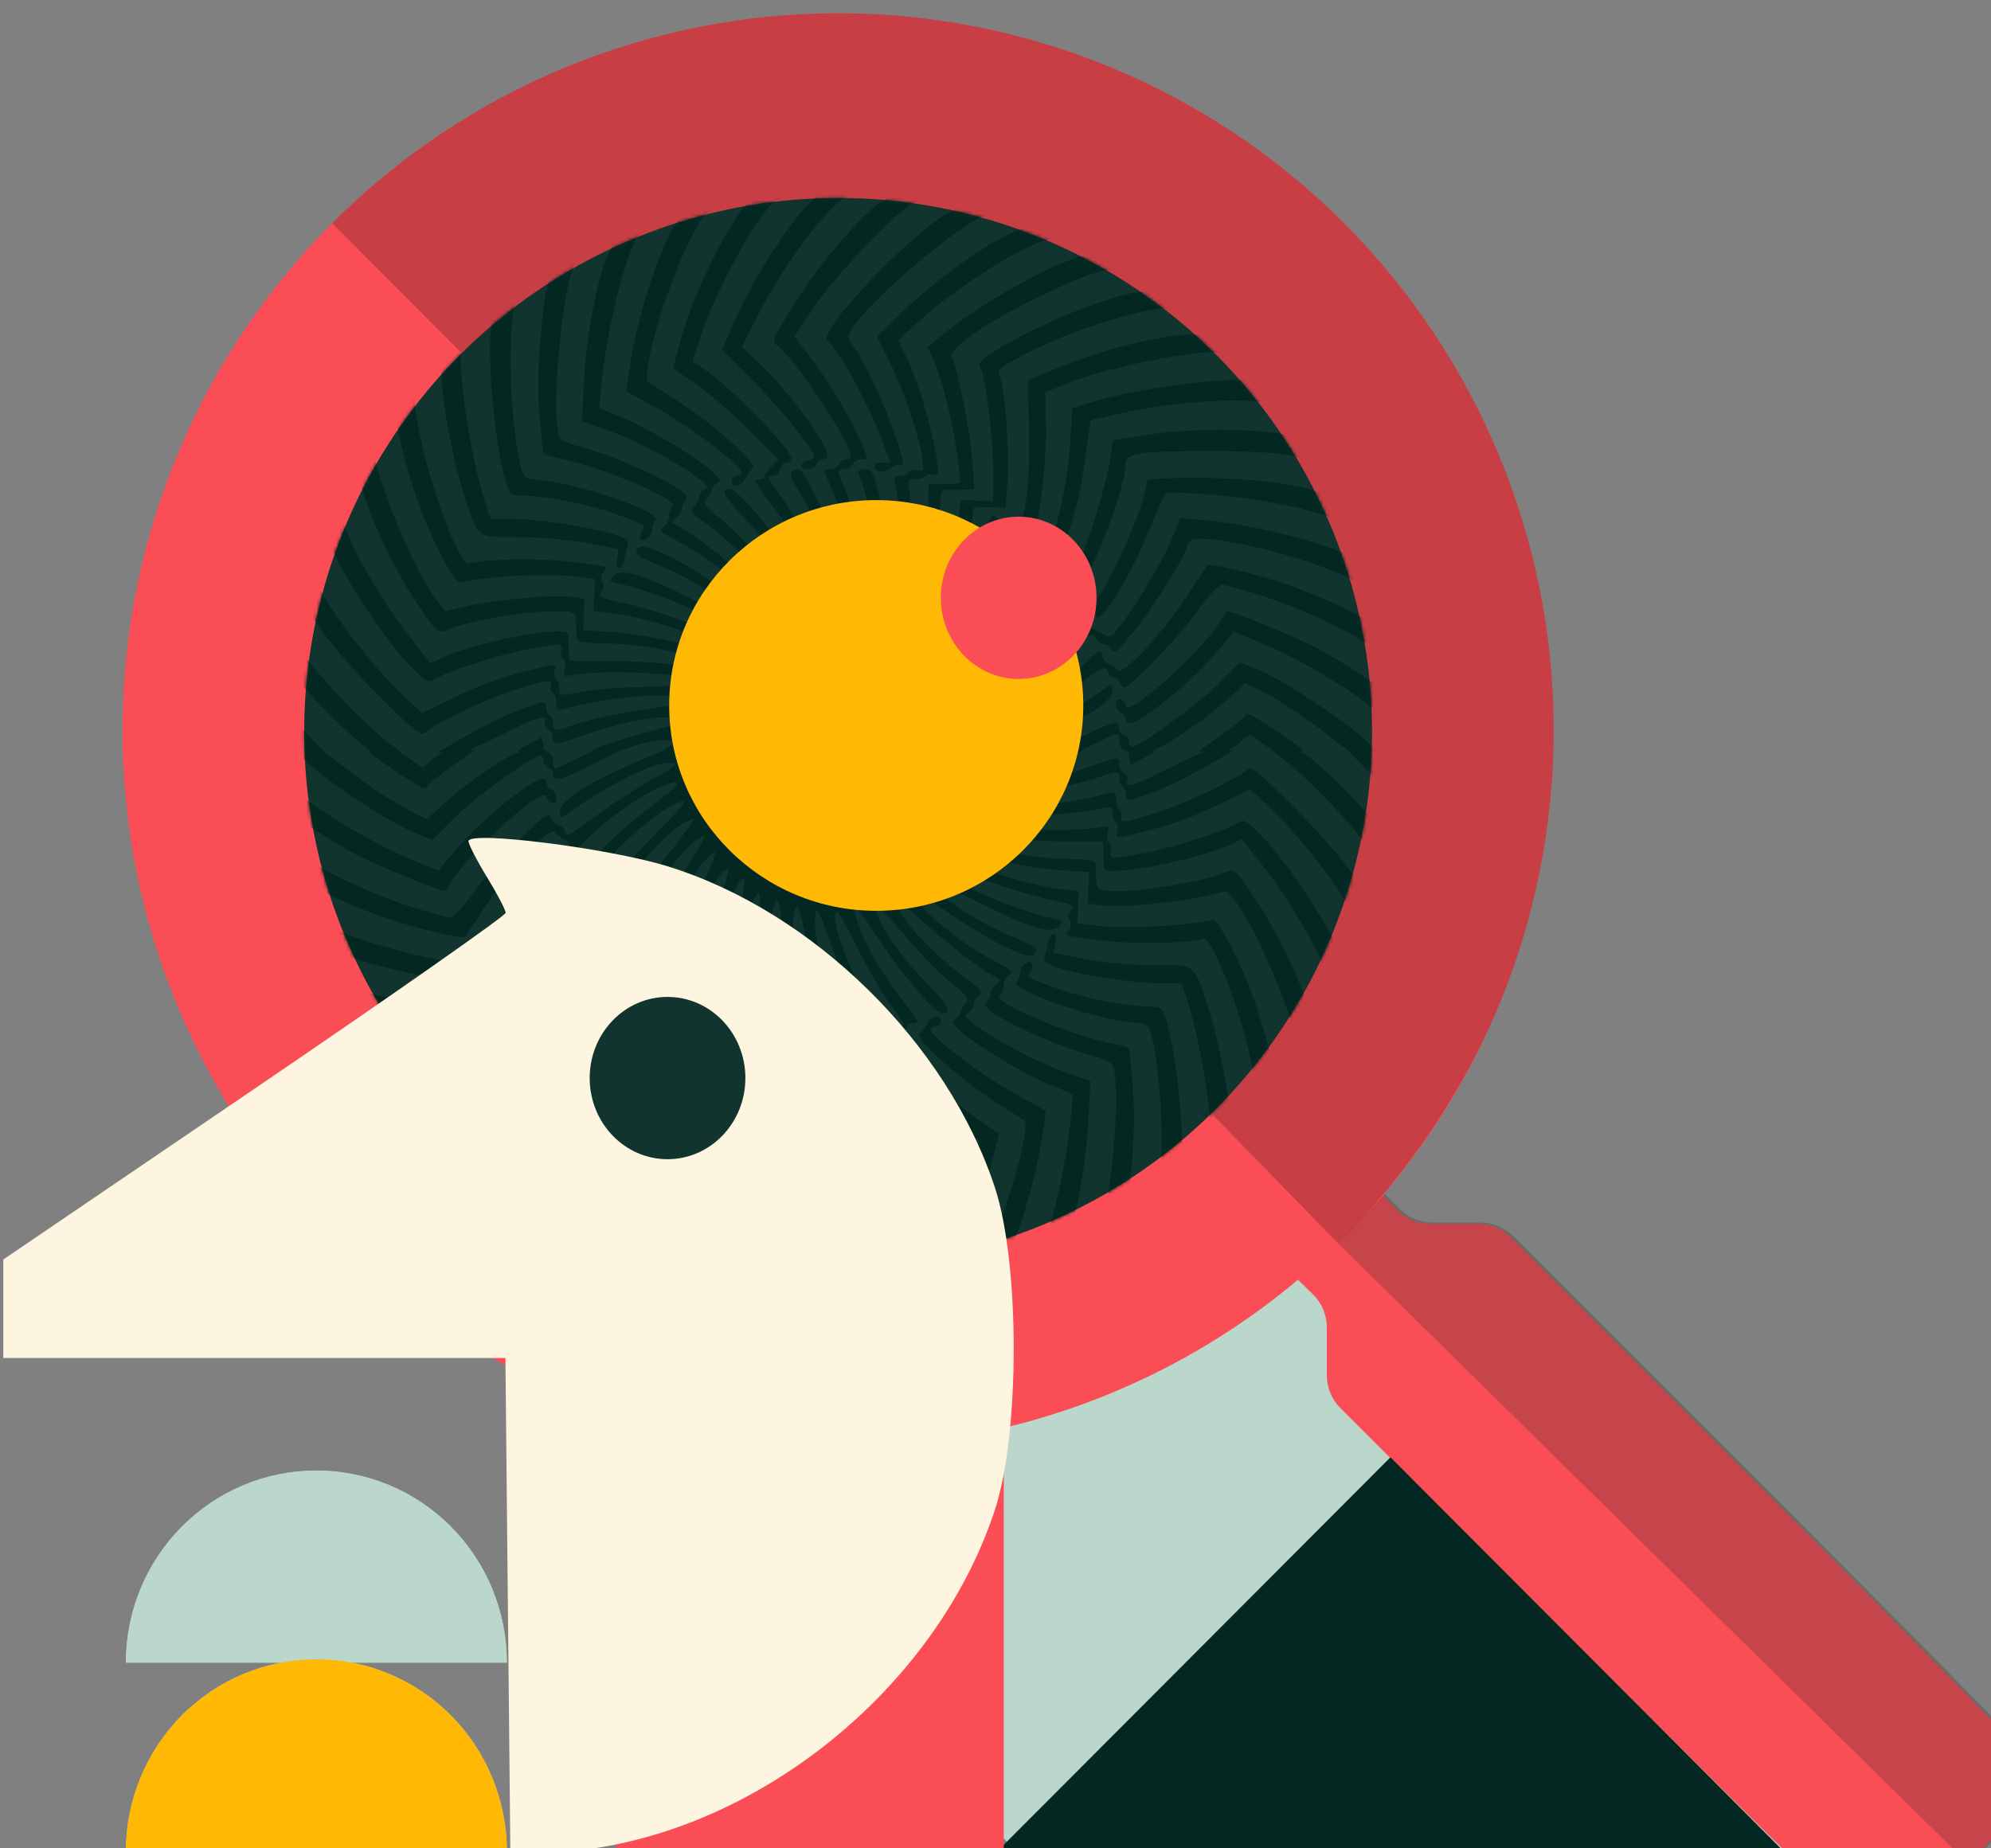
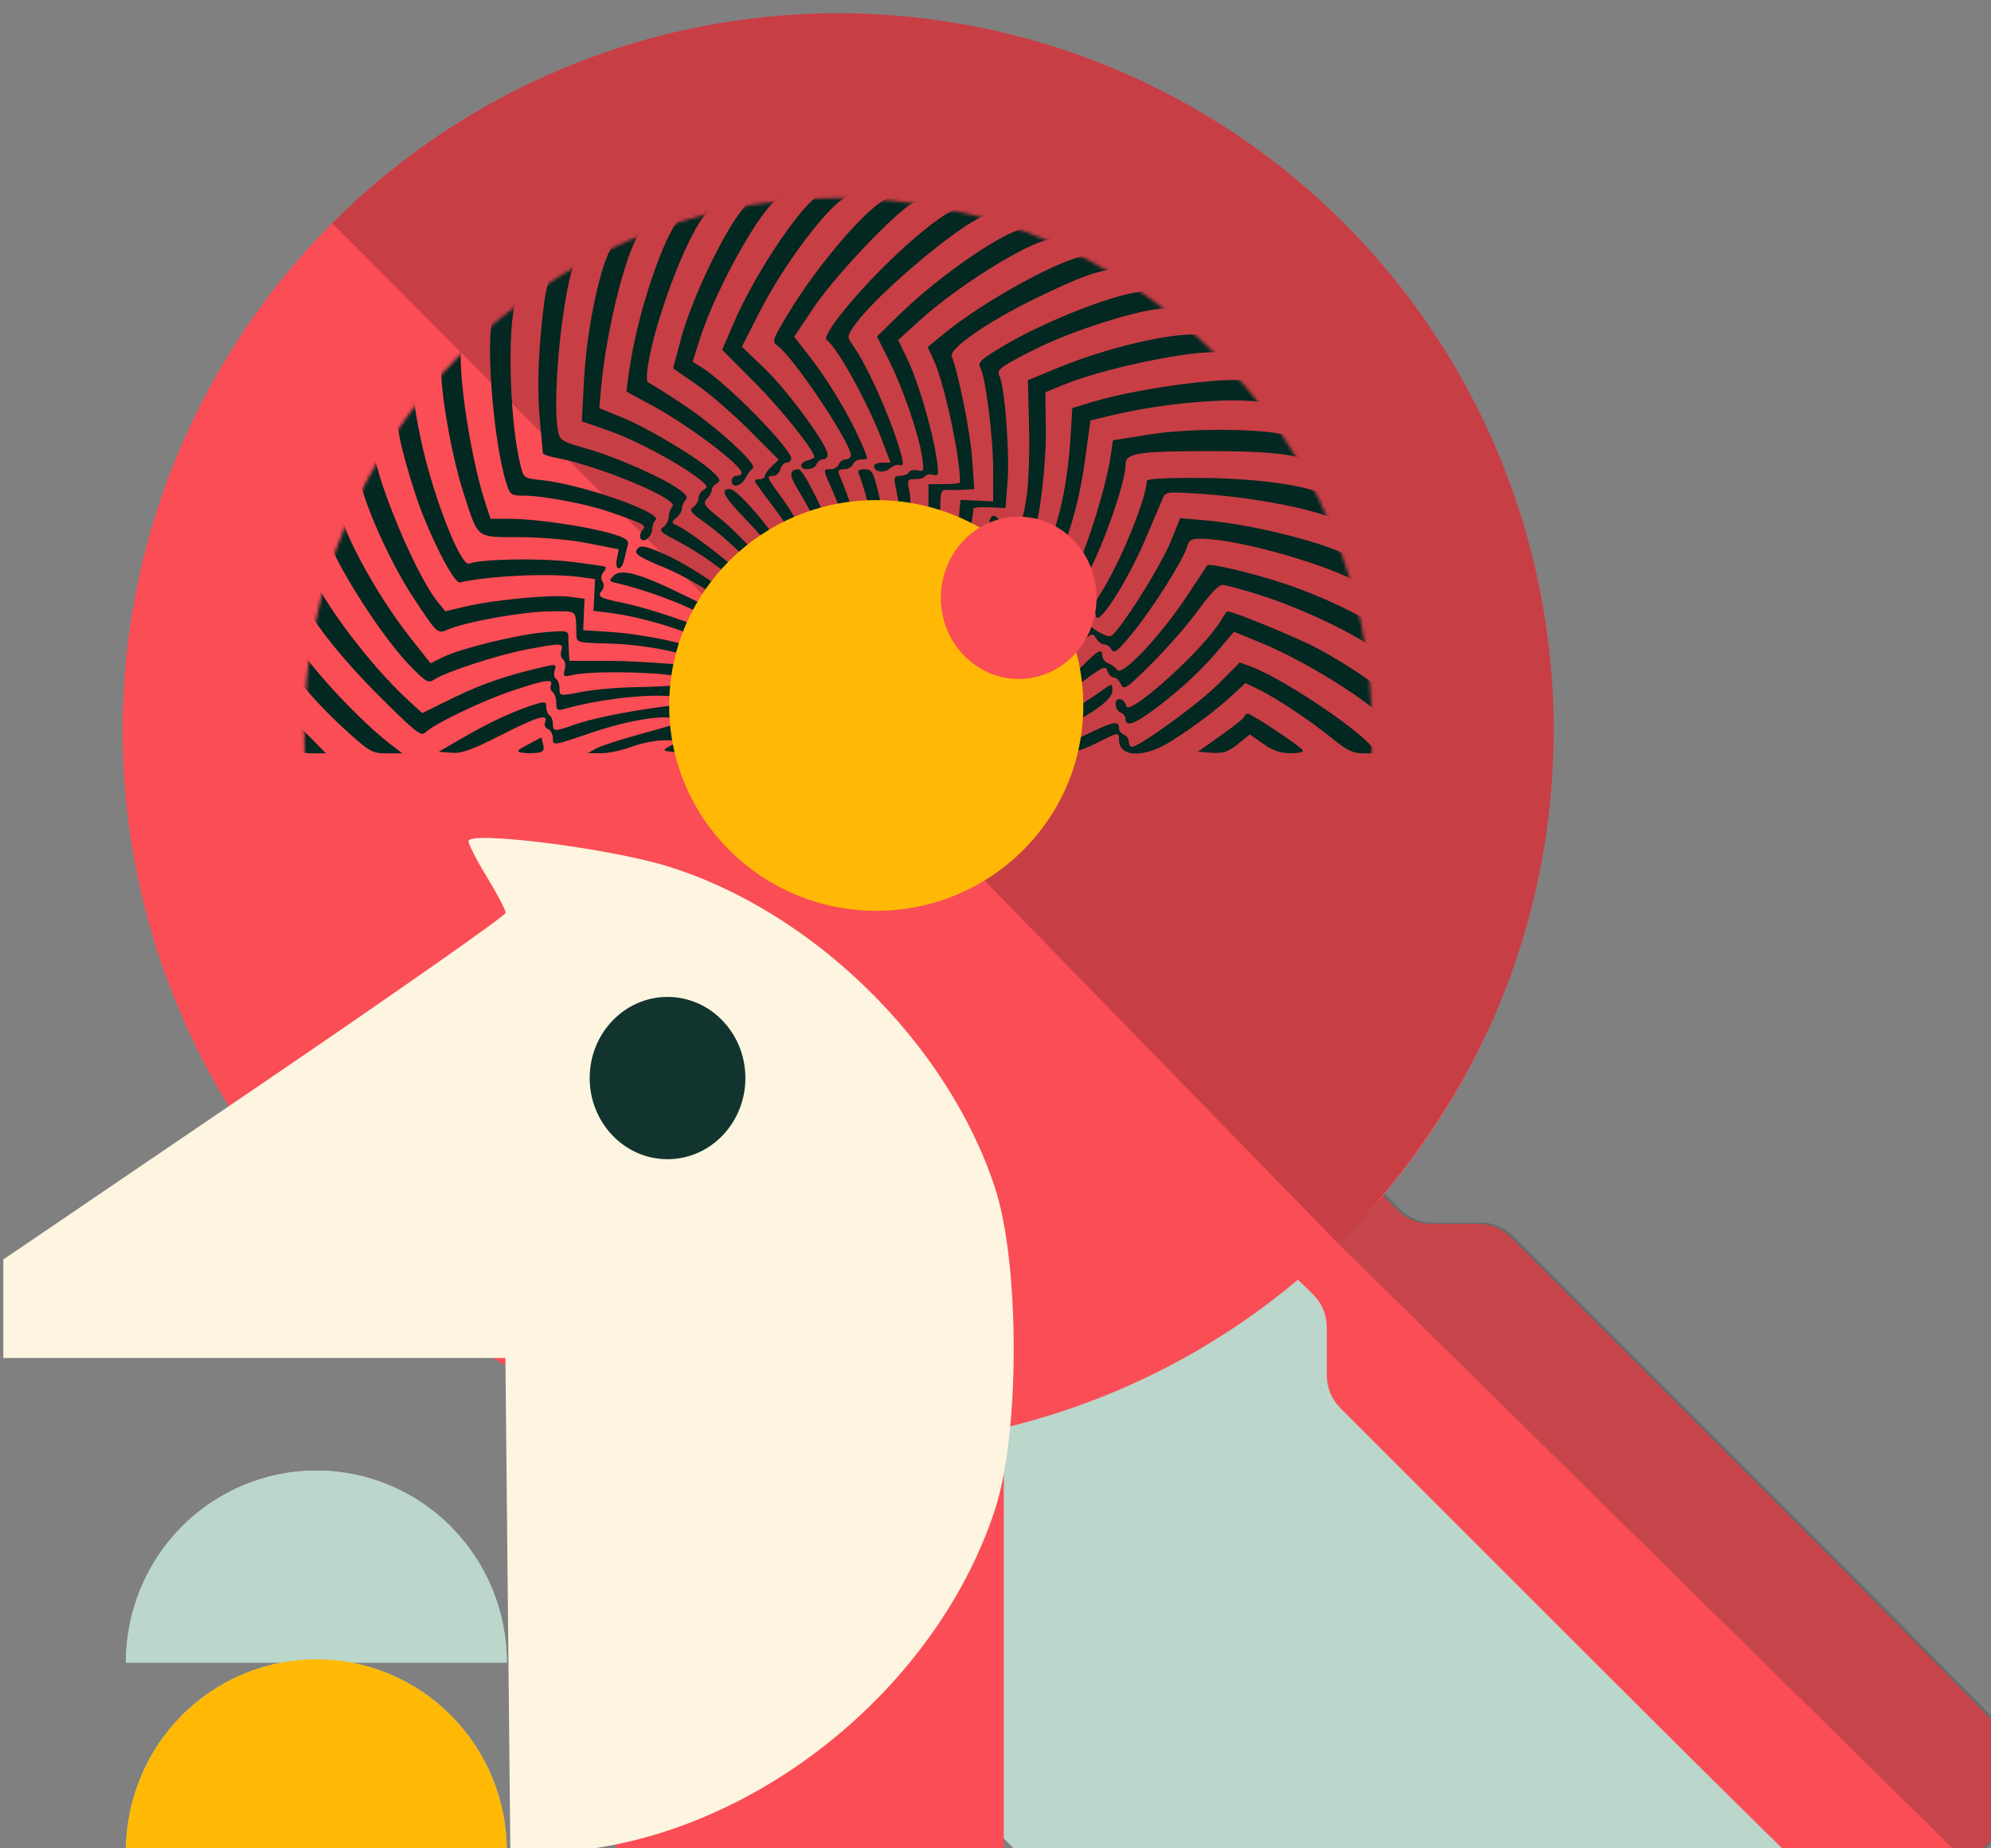
<svg xmlns="http://www.w3.org/2000/svg" width="601" height="558" viewBox="0 0 601 558" fill="none">
  <rect x="0" y="0" width="601" height="558" fill="#808080" stroke="none" />
  <g clip-path="url(#clip0_256_748)">
    <rect x="253.354" y="360" width="306.752" height="101.608" transform="rotate(45.404 253.354 360)" fill="#BBD6CB" />
    <rect x="373.842" y="365" width="298.836" height="82.635" transform="rotate(45.404 373.842 365)" fill="#BBD6CB" />
    <path fill-rule="evenodd" clip-rule="evenodd" d="M269.666 75.058C392.372 89.682 444.239 238.727 356.985 325.981C269.077 413.891 120.074 361.066 105.899 236.966C98.041 168.191 142.465 101.303 209.627 80.782C230.609 74.371 249.103 72.608 269.666 75.058Z" fill="#FA4D56" />
    <path d="M391.787 386.37L396.144 390.626L396.284 390.762C398.982 393.397 400.503 397.008 400.503 400.78V407.965V415.25C400.503 418.963 401.979 422.524 404.604 425.15L483.484 504.025C529.122 549.661 567.232 587 568.17 587C570.389 587 618 539.364 618 537.144C618 536.213 580.659 498.113 535.019 452.475L456.14 373.601C453.515 370.975 449.954 369.501 446.241 369.501H438.962H431.782C428.011 369.501 424.399 367.979 421.765 365.281L421.629 365.141L417.373 360.784L391.787 386.37Z" fill="#FA4D56" />
    <ellipse cx="253" cy="220.5" rx="216" ry="216.5" fill="#FA4D56" />
    <path opacity="0.2" d="M404 375.5C424.057 355.396 441.704 329.618 452.559 303.351C463.414 277.084 469.001 248.931 469.001 220.5C469.001 192.069 463.414 163.916 452.559 137.649C441.704 111.382 425.793 87.515 405.736 67.411C385.678 47.307 361.867 31.36 335.66 20.48C309.454 9.6 281.366 4 253.001 4C224.635 4 196.547 9.6 170.341 20.48C144.135 31.36 120.323 47.307 100.266 67.411L253.001 220.5L404 375.5Z" fill="black" />
-     <circle cx="252.995" cy="220.945" r="161.173" fill="#11342F" />
    <mask id="mask0_256_748" style="mask-type:alpha" maskUnits="userSpaceOnUse" x="91" y="59" width="324" height="324">
      <circle cx="252.995" cy="220.945" r="161.173" fill="#11342F" />
    </mask>
    <g mask="url(#mask0_256_748)">
-       <path fill-rule="evenodd" clip-rule="evenodd" d="M42.086 22.731C42.177 30.954 42.938 30.131 44.852 19.738C45.638 15.469 45.539 15 43.861 15C42.198 15 42.009 15.823 42.086 22.731ZM56.05 19.658C42.488 73.43 46.787 127.871 68.012 171.11C71.244 177.693 75.344 185.324 77.121 188.067L80.355 193.055L81.222 188.804C82.039 184.807 81.703 183.765 75.581 171.347C61.984 143.764 56.04 117.173 56.017 83.828C56.002 61.689 58.228 42.942 63.098 24.216C64.135 20.232 64.982 16.529 64.982 15.986C64.982 15.444 63.236 15 61.104 15C57.32 15 57.197 15.114 56.05 19.658ZM75.086 21.733C68.995 42.534 66.731 59.293 66.63 84.327C66.544 106.067 67.974 118.615 72.539 136.15C76.1 149.828 84.185 170.611 85.943 170.611C86.331 170.611 87.173 168.862 87.815 166.725C88.812 163.401 88.702 162.188 87.054 158.351C71.85 122.943 69.342 74.632 80.467 31.459C82.305 24.327 84.117 17.706 84.494 16.746C85.079 15.257 84.581 15 81.118 15H77.057L75.086 21.733ZM95.83 17.743C91.377 29.09 86.799 49.773 84.931 66.973C83.171 83.192 84.176 112.062 86.958 125.224C89.347 136.519 92.782 148.78 93.885 149.946C94.292 150.376 95.389 149.029 96.323 146.953C97.939 143.365 97.927 142.788 96.076 135.2C92.054 118.709 91.46 112.712 91.527 89.314C91.608 61.221 93.813 47.206 101.876 23.541L104.785 15H100.846C97.476 15 96.752 15.396 95.83 17.743ZM113.11 23.728C104.317 48.675 100.953 67.445 100.953 91.579C100.953 107.211 102.102 120.679 104.069 128.093L105.095 131.959L107.495 128.432C109.822 125.013 109.862 124.637 108.807 116.087C108.167 110.893 107.935 99.275 108.245 87.818C108.865 64.87 111.027 52.909 118.356 31.894C120.926 24.522 123.286 17.706 123.598 16.746C124.077 15.279 123.529 15 120.177 15H116.186L113.11 23.728ZM135.02 17.244C134.55 18.479 133.037 22.182 131.658 25.474C122.407 47.564 116.9 74.846 117.06 97.793C117.104 104.102 117.448 110.37 117.826 111.721L118.512 114.179L121.223 110.63C123.783 107.28 123.935 106.481 123.935 96.385C123.935 71.596 129.83 47.553 143.586 16.247C143.974 15.362 142.933 15 140.004 15C136.643 15 135.717 15.417 135.02 17.244ZM153.05 20.736C142.544 41.593 135.385 66.717 133.368 89.809L132.627 98.28L135.971 95.706C139.183 93.234 139.379 92.685 140.953 81.747C143.684 62.77 151.825 37.917 160.46 22.198C162.354 18.75 163.904 15.72 163.904 15.465C163.904 15.21 162.111 15 159.921 15C156.074 15 155.841 15.194 153.05 20.736ZM171.1 24.227C161.016 42.44 153.91 61.926 150.549 80.586C149.848 84.475 150.264 84.559 154.448 81.374C156.658 79.69 157.893 77.732 158.377 75.14C160.718 62.611 171.833 35.812 180.017 22.965C181.933 19.956 183.84 16.933 184.253 16.247C184.809 15.324 183.86 15 180.606 15H176.209L171.1 24.227ZM191.831 23.203C184.814 33.773 174.824 53.606 171.502 63.566C170.071 67.856 168.9 71.71 168.9 72.131C168.9 72.552 170.586 72.031 172.647 70.974C175.772 69.371 176.786 68.004 178.763 62.725C183.491 50.098 192.6 34.042 204.743 16.932C206.039 15.106 205.871 15 201.696 15H197.278L191.831 23.203ZM213.202 22.771C203.476 34.92 187.742 61.075 189.252 62.583C189.525 62.856 191.327 62.559 193.255 61.924C196.15 60.97 197.459 59.499 200.771 53.474C206.462 43.123 212.974 33.804 221.559 23.728L228.995 15L224.177 15.04C219.384 15.08 219.33 15.119 213.202 22.771ZM233.778 24.89C224.997 34.33 214.341 48.179 211.193 54.242C209.825 56.877 209.85 57.038 211.544 56.534C212.545 56.236 214.488 55.702 215.862 55.348C217.45 54.938 220.363 51.923 223.856 47.071C226.879 42.873 234.845 33.941 241.56 27.22L253.767 15H248.374H242.98L233.778 24.89ZM261.128 22.805C251.536 30.448 231.85 50.142 231.85 52.093C231.85 52.7 233.462 52.809 236.028 52.376C239.363 51.813 241.181 50.607 245.028 46.406C251.608 39.218 264.571 28.361 275.284 21.062L284.183 15H277.553H270.922L261.128 22.805ZM294.714 20.846C283.825 26.892 276.573 31.638 268.82 37.796C261.026 43.986 253.858 50.384 253.845 51.16C253.838 51.572 255.651 51.908 257.873 51.908C261.257 51.908 262.893 51.094 267.946 46.896C280.656 36.337 296.539 26.869 314.125 19.369L324.277 15.039L314.761 15.02L305.246 15L294.714 20.846ZM358.25 17.074C338.117 20.577 318.2 27.355 300.795 36.628C289.152 42.83 275.665 51.856 276.36 52.978C276.674 53.487 278.689 53.903 280.836 53.903C283.715 53.903 286.39 52.831 291.019 49.825C306.635 39.683 333.88 29.126 354.752 25.13C384.096 19.511 413.813 19.792 446.18 25.992C451.676 27.045 457.743 28.37 459.662 28.934C464.631 30.398 464.665 30.378 464.665 25.991C464.665 22.674 464.296 21.946 462.417 21.565C461.18 21.313 457.022 20.407 453.175 19.551C435.752 15.669 427.601 15.007 398.218 15.085C374.398 15.148 367.286 15.502 358.25 17.074ZM369.338 33.094C357.566 34.601 343.219 37.831 332.019 41.493C321.428 44.957 297.798 55.588 297.798 56.889C297.798 57.257 299.451 58.064 301.473 58.684C304.825 59.711 305.803 59.5 312.613 56.274C337.918 44.286 370.473 38.053 401.216 39.31C422.804 40.193 450.86 44.837 463.23 49.577C464.527 50.073 464.739 49.435 464.48 45.828L464.166 41.48L455.173 39.169C437.265 34.566 414.934 31.95 394.721 32.085C384.554 32.154 373.131 32.608 369.338 33.094ZM376.776 50.008C357.887 51.384 331.605 57.365 321.332 62.625L318.388 64.132L322.003 65.984C325.353 67.699 325.935 67.723 329.943 66.311C332.322 65.472 338.681 63.668 344.074 62.304C377.744 53.78 422.591 55.478 455.074 66.507C464.358 69.66 464.665 69.612 464.665 64.997C464.665 60.609 466.645 61.523 444.921 55.878C425.784 50.904 397.677 48.483 376.776 50.008ZM243.84 52.816C243.84 53.316 245.224 54.887 246.915 56.308C249.591 58.556 249.727 58.89 247.965 58.89C243.851 58.89 228.335 81.522 221.468 97.538L218.002 105.621L227.76 115.423C235.727 123.424 245.839 136.064 245.839 138.021C245.839 138.262 244.939 138.693 243.84 138.98C242.741 139.266 241.842 139.993 241.842 140.592C241.842 142.246 245.819 141.898 246.476 140.187C246.793 139.364 247.678 138.691 248.444 138.691C249.209 138.691 249.836 138.046 249.836 137.26C249.836 134.446 237.912 118.119 230.993 111.459L223.946 104.676L229.392 94.002C236.633 79.807 249.769 62.354 255.41 59.433L257.907 58.139L255.281 55.023C253.072 52.401 251.957 51.908 248.248 51.908C245.824 51.908 243.84 52.317 243.84 52.816ZM265.823 52.428C265.823 52.764 267 54.579 268.44 56.463L271.056 59.888H268.544C264.113 59.888 247.462 78.826 237.841 94.806C233.116 102.656 232.951 103.163 234.714 104.396C239.416 107.683 256.83 133.686 256.83 137.42C256.83 138.119 256.142 138.691 255.3 138.691C254.458 138.691 253.511 139.364 253.195 140.187C252.878 141.01 251.768 141.683 250.728 141.683C248.36 141.683 248.344 141.513 251.319 148.23C255.548 157.775 258.829 169.479 258.798 174.902C258.76 181.378 258.136 180.405 253.007 165.868C249.29 155.334 242.524 141.666 241.043 141.698C238.341 141.757 238.165 143.457 240.476 147.18C247.79 158.958 253.366 173.022 252.63 177.84C252.381 179.467 250.696 176.866 246.525 168.423C243.356 162.007 238.757 154.037 236.306 150.714C231.317 143.948 231.207 143.678 233.442 143.678C234.318 143.678 235.27 142.781 235.557 141.683C235.845 140.586 236.702 139.688 237.462 139.688C238.222 139.688 238.842 139.128 238.841 138.441C238.832 135.425 219.377 115.64 211.718 110.861L209.073 109.211L211.284 102.255C216.159 86.921 230.295 61.764 235.016 60.02C236.903 59.324 236.785 59.044 233.34 56.023C231.22 54.166 229.003 53.017 228.162 53.339C227.352 53.649 225.603 53.903 224.274 53.903C220.914 53.903 221.261 54.985 225.552 57.893C228.833 60.116 228.998 60.42 227.077 60.701C222.93 61.306 209.578 87.183 205.501 102.518L203.19 111.204L210.276 116.122C214.173 118.828 221.348 125.043 226.221 129.933L235.082 138.823L232.966 140.791C231.803 141.873 230.851 143.19 230.851 143.717C230.851 144.245 230.176 144.676 229.352 144.676C228.527 144.676 227.853 144.911 227.853 145.199C227.853 145.486 230.329 148.965 233.356 152.929C236.381 156.893 240.379 163.055 242.24 166.621C245.469 172.812 247.651 179.589 246.416 179.589C246.096 179.589 242.822 175.027 239.14 169.452C232.009 158.656 222.511 147.668 220.31 147.668C217.181 147.668 218.368 149.834 225.636 157.384C233.084 165.121 238.859 173.417 240.393 178.583C241.072 180.872 240.991 180.953 239.367 179.608C238.396 178.804 234.346 174.318 230.366 169.64C226.386 164.962 220.612 159.133 217.534 156.685C212.516 152.696 212.088 152.068 213.4 150.621C214.205 149.734 214.863 148.504 214.863 147.889C214.863 147.273 215.545 146.39 216.377 145.924C217.642 145.218 217.436 144.647 215.128 142.456C210.8 138.351 195.816 129.338 187.995 126.136L180.893 123.229L181.48 116.746C183.168 98.099 189.945 72.328 193.884 69.573C195.686 68.313 195.539 68.101 191.512 66.148C187.312 64.11 187.135 64.104 183.305 65.871L179.391 67.675L183.72 69.452C187.906 71.169 187.982 71.279 186.054 72.79C182.046 75.928 177.156 97.302 176.226 115.748L175.647 127.22L183.515 129.949C191.539 132.733 204.29 139.483 210.599 144.286C213.572 146.55 213.859 147.093 212.486 147.86C211.595 148.358 210.866 149.479 210.866 150.351C210.866 151.224 210.163 152.45 209.303 153.079C207.968 154.052 208.443 154.719 212.55 157.631C219.824 162.791 229.743 172.579 232.571 177.389C233.957 179.746 234.891 181.873 234.648 182.115C234.404 182.359 230.19 178.94 225.283 174.519C217.353 167.374 207.22 159.777 203.644 158.295C202.703 157.905 202.827 157.401 204.122 156.35C205.084 155.569 205.87 154.284 205.87 153.494C205.87 152.704 206.355 151.574 206.946 150.983C207.715 150.216 207.148 149.287 204.961 147.732C199.896 144.132 185.662 137.863 177.099 135.461C169.753 133.4 169.004 132.955 168.478 130.337C166.246 119.246 170.82 79.574 174.493 78.166C176.98 77.213 175.995 76.135 171.482 74.874C167.605 73.79 166.696 73.861 163.987 75.458C160.08 77.763 160.111 78.511 164.153 79.377C168.681 80.347 169.26 80.85 167.404 82.206C165.238 83.787 164.185 88.952 163.001 103.806C162.378 111.617 162.348 119.96 162.92 126.222C163.422 131.708 163.849 136.483 163.868 136.834C163.888 137.185 165.59 137.785 167.651 138.169C180.83 140.623 205.151 150.781 202.998 152.93C202.379 153.548 201.873 154.923 201.873 155.988C201.873 157.052 201.142 158.456 200.249 159.109C198.847 160.131 199.363 160.681 203.996 163.092C214.566 168.595 225.782 177.618 228.447 182.764L229.973 185.71L225.061 182.4C209.496 171.912 205.78 169.637 200.081 167.107C195.322 164.994 193.511 164.595 192.637 165.468C191.042 167.06 192.156 167.892 200.542 171.368C209.131 174.93 220.992 182.611 223.276 186.089L224.923 188.6L222.138 187.336C220.607 186.641 214.184 183.507 207.866 180.372C193.408 173.197 187.558 171.508 185.226 173.836C183.692 175.366 183.781 175.528 186.48 176.127C192.483 177.461 202.578 180.97 208.368 183.736C214.398 186.616 220.678 191.096 219.82 191.905C219.566 192.144 214.189 190.408 207.869 188.046C201.549 185.684 193.076 183.073 189.041 182.242C180.825 180.552 180.146 180.19 181.689 178.333C182.352 177.536 182.43 176.471 181.889 175.599C181.349 174.726 181.427 173.661 182.089 172.864C182.686 172.147 182.996 171.385 182.782 171.171C182.566 170.956 177.679 170.235 171.922 169.567C162.357 168.457 145.198 168.804 141.612 170.177C138.996 171.18 130.353 148.804 126.919 132.138C124.628 121.021 124.462 117.617 126.133 115.948C127.066 115.017 126.297 114.751 122.675 114.751C118.016 114.751 115.309 116.44 112.895 120.858C112.12 122.275 112.583 122.414 116.585 121.964C120.825 121.487 121.088 121.588 120.186 123.336C118.917 125.795 120.962 135.847 125.541 149.663C129.373 161.228 136.978 176.242 138.799 175.841C148.071 173.801 166.16 172.993 175.12 174.219L179.62 174.835L179.389 179.631L179.158 184.426L184.27 185.074C196.026 186.565 213.425 192.419 215.351 195.53C216.23 196.949 215.619 196.865 204.369 194.016C198.875 192.624 190.255 191.214 185.214 190.881L176.048 190.277L176.247 185.531L176.445 180.784L171.865 180.177C166.456 179.461 149.053 181.099 140.477 183.132L134.427 184.565L132.268 181.923C124.543 172.467 110.53 137.191 112.958 133.309C114.066 131.54 113.89 131.457 110.296 132.049C108.181 132.399 105.969 132.689 105.384 132.695C104.798 132.701 103.297 134.519 102.049 136.737L99.78 140.768L102.615 140.135C104.174 139.787 106.231 139.291 107.186 139.034C108.627 138.644 108.825 139.052 108.347 141.432C107.371 146.307 116.657 168.247 125.022 180.832C132.214 191.651 131.971 191.439 135.503 189.966C141.089 187.636 158.544 184.576 166.247 184.576C174.518 184.576 173.801 183.928 173.978 191.559C174.035 194.019 174.163 194.055 183.277 194.278C193.666 194.53 206.133 196.833 209.681 199.154C210.978 200.002 211.83 200.905 211.573 201.161C211.317 201.417 207.355 201.157 202.77 200.582C198.183 200.009 189.361 199.539 183.164 199.539H171.897L171.719 196.796C171.621 195.287 171.55 193.207 171.562 192.173C171.583 190.452 170.99 190.345 164.497 190.894C156.11 191.604 139.103 195.755 133.748 198.401L129.96 200.271L123.874 192.557C112.743 178.448 101.238 156.632 102.43 151.891C102.956 149.798 102.773 149.52 101.254 150.106C100.264 150.488 98.198 151.054 96.665 151.363C94.675 151.763 93.456 152.924 92.418 155.405C90.347 160.354 90.541 160.71 94.427 159.089C98.89 157.227 99.211 157.262 98.485 159.544C97.175 163.663 113.867 190.955 123.993 201.249C128.745 206.081 129.263 206.353 131.268 205.076C134.963 202.724 150.401 197.717 158.954 196.098C169.567 194.088 170.174 194.109 169.426 196.462C169.091 197.514 169.322 198.685 169.939 199.065C170.559 199.448 170.795 200.811 170.466 202.119C169.908 204.339 170.069 204.437 173.133 203.756C179.177 202.411 201.054 202.923 205.87 204.524L210.367 206.019L205.87 206.695C203.397 207.067 197.102 207.421 191.881 207.482C186.661 207.543 179.354 208.178 175.644 208.895C168.905 210.198 168.9 210.197 168.9 207.92C168.9 206.667 168.432 205.353 167.859 205C167.288 204.647 167.099 203.481 167.44 202.409C167.982 200.702 167.708 200.537 165.232 201.091C153.705 203.67 145.652 206.379 137.217 210.514L127.445 215.304L122.942 211.163C110.551 199.764 93.959 177.051 93.959 171.488C93.959 169.871 93.52 169.61 91.711 170.149C87.522 171.397 85.142 173.525 84.458 176.634C83.574 180.651 84.13 181.069 87.821 179.164C91.701 177.161 92.223 177.191 91.528 179.376C90.491 182.639 100.688 196.371 114.147 209.835C125.179 220.873 127.126 222.432 128.348 221.212C130.953 218.611 145.478 211.618 154.638 208.554C164.748 205.173 167.1 204.843 166.302 206.919C166.007 207.686 166.246 208.611 166.833 208.973C167.42 209.335 167.9 210.78 167.9 212.183C167.9 214.352 168.237 214.639 170.149 214.099C183.361 210.37 202.314 208.818 206.272 211.141C207.844 212.063 206.631 212.469 199.278 213.482C187.767 215.067 178.492 216.993 173.02 218.934C167.421 220.922 166.901 220.889 166.901 218.55C166.901 217.485 166.452 216.337 165.902 215.998C165.352 215.658 164.903 214.541 164.903 213.515C164.903 211.946 164.464 211.778 162.155 212.462C156.046 214.274 148.354 217.765 140.605 222.244L132.428 226.97L136.268 227.285C139.325 227.536 142.343 226.466 151.046 222.048C162.388 216.291 165.559 215.345 164.527 218.031C164.191 218.903 164.576 219.809 165.419 220.132C166.235 220.444 166.901 221.71 166.901 222.945C166.901 225.183 166.944 225.177 177.973 221.413C189.266 217.56 199.903 215.737 203.832 216.982C205.036 217.364 205.862 217.834 205.668 218.028C205.475 218.221 200.221 219.762 193.994 221.453C187.767 223.144 181.484 225.171 180.032 225.958L177.393 227.389L181.39 227.428C183.588 227.45 187.752 226.57 190.643 225.473C193.534 224.377 198.031 223.498 200.635 223.521L205.371 223.563L201.873 225.474C198.39 227.378 198.581 227.385 250.957 227.427L303.536 227.469L313.687 223.07C327.584 217.048 335.748 211.712 335.758 208.644C335.767 206.382 335.67 206.348 333.519 207.876C320.474 217.151 306.795 223.849 302.04 223.29C299.792 223.027 300.739 222.232 308.338 218.004C313.257 215.266 320.966 210.233 325.47 206.818C332.813 201.248 333.721 200.81 334.28 202.567C334.622 203.644 335.479 204.526 336.182 204.526C336.885 204.526 337.876 205.456 338.384 206.592C339.232 208.489 340.013 207.955 347.901 200.079C352.627 195.361 358.897 188.147 361.834 184.048C365.032 179.583 367.882 176.596 368.944 176.596C369.918 176.596 375.105 177.998 380.47 179.71C396.813 184.929 417.703 195.762 417.703 199.018C417.703 201.421 419.018 200.792 421.45 197.226C423.714 193.905 424.073 191.12 422.816 186.621C422.148 184.234 422.079 184.267 419.829 188.075C417.536 191.955 417.517 191.964 415.865 189.867C413.541 186.916 399.416 180.094 387.378 176.108C377.637 172.882 364.992 169.92 364.4 170.725C364.243 170.936 361.467 175.133 358.23 180.05C350.515 191.769 338.78 204.252 337.312 202.301C336.738 201.537 335.48 200.617 334.518 200.256C333.557 199.896 332.77 198.914 332.77 198.073C332.77 195.617 331.468 196.262 326.756 201.054C321.821 206.074 310.83 213.751 305.243 216.082C298.158 219.037 298.907 216.922 307.038 211.01C311.565 207.718 318.517 201.771 322.487 197.795C329.173 191.098 329.782 190.712 330.772 192.558C331.36 193.654 332.477 194.551 333.254 194.551C334.033 194.551 335.077 195.279 335.576 196.169C336.32 197.497 337.503 196.527 342.168 190.764C348.317 183.167 357.47 168.579 358.394 164.905C358.861 163.05 359.636 162.637 362.604 162.666C375.987 162.794 409.453 173.138 413.248 178.319C414.321 179.783 414.709 179.501 416.533 175.933C418.301 172.472 418.439 171.361 417.484 168.256C416.87 166.26 416.077 164.626 415.721 164.626C415.366 164.626 414.307 166.234 413.368 168.199C411.683 171.727 411.639 171.747 409.936 169.76C406.355 165.585 380.714 158.554 363.745 157.096L356.251 156.451L353.426 163.432C350.904 169.659 342.051 184.223 337.064 190.345C335.295 192.517 335.065 192.551 332.088 191.069C330.372 190.214 328.71 188.843 328.394 188.024C327.986 186.958 326.03 188.579 321.553 193.695C314.535 201.713 304.761 209.632 299.711 211.389C296.832 212.391 297.832 211.061 306.907 201.806C312.703 195.896 318.913 188.897 320.706 186.253C323.724 181.806 324.097 181.564 325.699 183.011C326.652 183.872 328.184 184.576 329.102 184.576C330.02 184.576 330.771 185.025 330.771 185.574C330.771 190.364 339.843 176.58 345.722 162.858C348.008 157.522 350.318 152.084 350.856 150.777C351.828 148.415 351.902 148.404 362.536 149.106C381.271 150.345 402.817 155.009 405.452 158.399C406.933 160.304 407.062 160.195 409.069 155.36C410.505 151.901 410.499 151.288 408.99 148.128C408.082 146.229 406.992 144.676 406.566 144.676C406.141 144.676 405.243 146.508 404.57 148.749C403.385 152.699 403.3 152.761 401.782 150.796C399.047 147.257 382.179 144.451 362.754 144.303C352.388 144.224 346.251 144.547 346.211 145.175C345.859 150.619 339.27 167.195 333.615 176.859C330.299 182.527 329.339 183.555 328.594 182.227C328.089 181.324 326.82 180.586 325.775 180.586C324.731 180.586 323.465 179.853 322.963 178.956C322.22 177.632 321.21 178.617 317.587 184.193C312.177 192.519 303.921 201.673 299.184 204.595C297.265 205.78 295.513 206.568 295.292 206.347C295.071 206.126 298.374 201.582 302.634 196.248C311.334 185.353 318.127 173.669 317.186 171.22C316.161 168.552 314.983 169.376 312.811 174.279C308.203 184.677 298.474 197.967 293.475 200.691C291.822 201.592 291.763 201.468 292.853 199.365C293.515 198.089 296.449 193.23 299.373 188.566C305.017 179.566 311.278 165.228 310.272 163.604C308.901 161.388 306.958 162.904 305.927 166.996C304.239 173.684 295.328 190.696 291.754 194.052C288.596 197.018 288.574 197.023 289.315 194.551C289.726 193.18 291.185 189.829 292.557 187.105C298.597 175.113 303.429 158.677 301.485 156.736C299.643 154.897 298.913 155.498 298.258 159.389C296.183 171.726 290.238 187.304 286.389 190.493C284.264 192.253 284.366 191.567 287.85 180.586C290.288 172.903 293.801 157.005 293.801 153.652C293.801 153.246 295.987 153.02 298.66 153.148L303.519 153.381L304.152 145.17C304.808 136.64 303.251 116.473 301.714 113.606C300.683 111.68 301.92 110.736 312.301 105.52C325.723 98.775 349.158 91.848 353.692 93.285C355.441 93.839 355.75 93.514 355.738 91.127C355.715 86.286 354.759 84.4 351.134 82.028L347.619 79.729L348.284 84.152C348.928 88.439 348.873 88.561 346.506 88.109C341.098 87.077 317.661 95.775 303.605 104.03C296.172 108.397 295.062 109.385 295.882 110.914C297.532 113.994 299.784 131.789 299.79 141.803L299.796 151.399L294.865 151.163L289.935 150.926L289.318 157.527C288.062 170.992 283.734 186.264 280.631 188.178C279.657 188.78 279.786 187.688 282.394 173.244C283.172 168.931 283.809 161.441 283.809 156.597C283.809 148.094 283.886 147.796 286.057 147.913C287.294 147.98 289.608 147.952 291.201 147.851L294.095 147.668L293.446 138.441C292.89 130.545 289.392 112.99 287.3 107.599C286.408 105.298 298.059 97.204 312.286 90.241C327.184 82.948 334.362 80.548 337.019 81.968C338.717 82.875 338.967 82.799 338.475 81.521C338.15 80.673 337.594 78.441 337.241 76.562C336.745 73.924 335.792 72.761 333.062 71.461C328.855 69.459 328.386 69.715 329.744 73.28C331.216 77.145 331.025 78.058 328.89 77.381C324.345 75.941 297.948 90.016 284.655 100.969L280.005 104.8L281.767 108.528C284.962 115.29 289.806 137.66 289.804 145.647C289.804 145.936 287.663 146.172 285.045 146.172H280.286L280.219 159.14C280.155 171.768 278.265 182.565 275.861 184.048C275.303 184.394 275.01 178.162 275.124 168.389C275.229 159.462 274.958 150.474 274.521 148.417C273.771 144.884 273.864 144.676 276.211 144.676C277.577 144.676 278.946 144.269 279.254 143.772C279.562 143.275 280.65 143.087 281.672 143.353C283.398 143.804 283.469 143.423 282.655 138.023C281.373 129.52 277.123 115.158 273.914 108.483L271.119 102.669L277.713 96.677C290.18 85.35 313.75 71.079 317.849 72.378C320.221 73.13 320.222 73.052 317.906 67.657C316.403 64.157 315.312 63.071 312.41 62.181C308.324 60.929 307.89 61.685 310.288 65.873C312.211 69.231 312.134 69.767 309.814 69.161C305.73 68.095 284.843 82.062 272.225 94.297L264.702 101.591L268.292 108.708C272.487 117.023 277.374 131.208 278.341 137.876C278.969 142.204 278.874 142.51 277.03 142.028C275.937 141.743 274.739 141.998 274.37 142.594C274 143.191 272.79 143.678 271.68 143.678C270.005 143.678 269.759 144.144 270.236 146.422C272.833 158.807 273.357 169.997 271.7 177.708C270.175 184.805 269.322 182.58 268.019 168.117C267.427 161.534 266.154 152.893 265.19 148.915C263.616 142.419 263.193 141.683 261.027 141.683C259.109 141.683 258.768 142.041 259.368 143.429C260.967 147.136 264.715 161.914 265.356 167.04C266.121 173.15 265.055 181.766 263.814 179.507C263.387 178.729 262.125 173.604 261.01 168.117C259.29 159.655 256.625 151.049 253.366 143.429C252.788 142.078 253.103 141.683 254.756 141.683C255.932 141.683 257.152 141.01 257.467 140.187C257.784 139.364 258.894 138.691 259.935 138.691C262.261 138.691 262.272 138.966 259.697 133.082C256.358 125.457 249.986 114.834 244.631 107.966L239.728 101.679L245.531 93.003C252.68 82.315 273.413 60.885 276.605 60.885C279.495 60.885 279.39 59.969 276.065 56.196C274.283 54.174 271.999 52.856 269.57 52.447C267.51 52.101 265.823 52.092 265.823 52.428ZM289.342 59.364L291.833 63.608L289.569 63.199C285.261 62.42 263.728 81.775 252.744 96.298C250.268 99.573 248.894 102.223 249.472 102.611C252.673 104.762 261.981 121.593 266.293 133.031L268.803 139.688H266.313C264.945 139.688 263.824 140.151 263.824 140.717C263.824 142.523 266.836 142.975 268.608 141.436C269.549 140.618 270.901 140.158 271.612 140.415C272.57 140.761 272.727 140.145 272.219 138.04C270.026 128.95 262.199 110.974 257.611 104.492C255.723 101.823 255.715 101.609 257.399 99.006C263.836 89.055 294.411 63.747 298.228 65.21C299.091 65.54 299.796 65.549 299.796 65.23C299.796 64.24 295.464 56.896 294.866 56.871C294.555 56.858 292.625 56.459 290.576 55.985L286.851 55.121L289.342 59.364ZM202.623 58.58C199.995 59.266 200.483 60.265 204.621 62.676C208.082 64.692 208.2 64.905 206.177 65.467C202.12 66.594 193.33 90.895 190.37 109.17C189.573 114.088 189.025 118.177 189.153 118.256C189.279 118.334 192.531 120.093 196.378 122.166C207.641 128.234 223.856 140.408 223.856 142.797C223.856 143.281 223.182 143.678 222.357 143.678C221.533 143.678 220.858 144.352 220.858 145.175C220.858 147.461 223.636 146.955 224.97 144.426C225.621 143.192 226.649 141.831 227.253 141.402C228.879 140.249 216.031 128.576 205.546 121.679C200.668 118.472 196.236 115.701 195.694 115.521C195.061 115.31 195.127 112.896 195.88 108.738C198.536 94.086 208.159 69.482 213.204 64.445L215.706 61.949L212.418 59.921C209.275 57.981 206.419 57.59 202.623 58.58ZM368.741 67.541C357.738 68.647 338.765 72.593 338.765 73.776C338.765 74.194 340.226 75.32 342.013 76.279C345.081 77.925 345.727 77.929 353.753 76.348C365.321 74.069 391.522 73.3 407.25 74.777C420.924 76.059 442.655 81.031 455.901 85.907C460.247 87.507 463.997 88.816 464.234 88.816C464.472 88.816 464.665 87.037 464.665 84.862V80.909L452.308 76.965C428.657 69.417 410.971 66.752 386.371 67.03C378.599 67.118 370.665 67.348 368.741 67.541ZM369.329 84.052C362.783 84.472 357.223 85.019 356.974 85.268C356.724 85.517 357.809 86.866 359.384 88.267C362.22 90.79 362.363 90.808 374.737 90.201C401.535 88.888 432.878 95.065 460.977 107.199L464.784 108.841L464.475 104.697L464.166 100.551L456.837 97.653C428.596 86.489 400.191 82.074 369.329 84.052ZM145.588 87.991C142.402 90.363 143.353 91.766 148.166 91.793C151.296 91.81 151.538 92.324 149.415 94.444C146.162 97.692 148.598 132.951 153.005 146.422C153.984 149.414 154.398 149.663 158.375 149.663C163.997 149.663 177.278 152.2 184.039 154.565C194.836 158.343 195.201 158.548 193.903 160.11C193.245 160.9 193.012 162.036 193.383 162.636C194.298 164.114 196.877 161.96 196.877 159.716C196.877 158.796 197.347 157.574 197.921 157.001C200.098 154.828 175.654 146.246 163.739 145.001C158.082 144.41 158.078 144.407 157.071 140.303C153.495 125.727 153.047 94.297 156.344 89.273C157.731 87.161 157.65 87.018 154.734 86.436C149.995 85.49 148.639 85.72 145.588 87.991ZM365.605 98.512C365.946 102.786 365.829 103.095 364.339 101.861C360.822 98.946 337.103 103.747 319.78 110.88L310.288 114.789L310.63 129.216C310.827 137.456 310.467 146.643 309.792 150.64C308.644 157.432 308.535 157.618 306.071 157C304.164 156.522 303.649 156.71 304.001 157.752C304.258 158.515 305.564 159.163 306.903 159.192C308.243 159.221 309.858 159.564 310.493 159.956C311.129 160.348 311.89 160.277 312.187 159.799C313.803 157.189 315.835 139.838 315.699 129.818L315.544 118.452L321.41 116.044C334.944 110.488 366.483 104.458 369.191 106.909C371.086 108.624 371.739 107.68 371.739 103.231C371.739 99.533 371.231 98.249 368.991 96.281C367.48 94.952 366.016 93.852 365.737 93.835C365.458 93.817 365.399 95.922 365.605 98.512ZM128.432 102.781L125.56 105.773H130.243C134.701 105.773 136.215 106.854 133.824 108.331C131.596 109.705 135.459 135.185 140.004 149.098C144.525 162.935 143.477 162.124 156.909 162.18C163.777 162.209 172.099 162.957 177.595 164.04L186.789 165.852L186.213 168.731C185.462 172.475 187.625 172.605 188.458 168.865C188.794 167.357 189.275 165.361 189.526 164.431C189.881 163.118 188.794 162.381 184.687 161.147C177.484 158.982 161.749 156.659 154.241 156.652L148.077 156.646L146.522 151.908C141.483 136.554 137.358 106.51 139.761 102.668C141.487 99.909 141.333 99.788 136.113 99.788C132.074 99.788 130.844 100.267 128.432 102.781ZM375.966 102.441C378.547 105.186 379.384 105.408 391.453 106.565C413.221 108.651 434.007 114.395 455.015 124.129L464.665 128.6V124.603V120.607L456.248 116.725C434.35 106.625 411.364 100.973 388.726 100.122L373.238 99.541L375.966 102.441ZM380.732 111.968C380.732 115.756 379.406 117.641 378.159 115.626C376.482 112.918 344.949 116.693 329.434 121.459L323.67 123.229L323.204 131.201C322.587 141.78 321.116 150.697 318.644 158.846C316.795 164.943 316.449 165.433 314.745 164.371C313.718 163.729 312.567 163.514 312.189 163.892C311.098 164.981 313.779 167.559 315.37 166.949C316.161 166.646 317.471 166.947 318.282 167.62C319.455 168.592 319.859 168.563 320.261 167.482C324.025 157.329 326.126 149.081 327.501 139.057L329.162 126.954L335.733 125.37C354.407 120.87 380.235 119.421 384.136 122.654C385.357 123.665 385.697 123.119 386.286 119.202C386.934 114.885 386.757 114.321 383.858 111.426L380.732 108.305V111.968ZM388.762 116.368C388.782 116.85 389.793 118.427 391.01 119.874C392.778 121.976 394.925 122.834 401.715 124.154C419.832 127.677 440.244 135.232 455.715 144.141C460.037 146.63 463.845 148.666 464.177 148.666C464.509 148.666 464.643 146.768 464.473 144.448L464.166 140.231L451.849 134.124C445.074 130.767 434.653 126.372 428.69 124.36C413.481 119.225 388.676 114.261 388.762 116.368ZM394.157 128.466C392.969 133.876 392.947 133.897 390.244 132.128C386.206 129.487 360.913 128.936 346.907 131.186L335.958 132.944L335.283 137.564C333.944 146.709 328.293 165.048 324.814 171.538C323.889 173.262 323.416 173.395 321.795 172.385C320.736 171.725 319.561 171.494 319.184 171.872C318.177 172.876 320.746 175.599 322.7 175.599C323.622 175.599 324.836 176.057 325.399 176.619C327.572 178.789 339.764 147.81 339.764 140.12C339.764 136.789 343.719 136.194 365.744 136.213C385.08 136.23 394.095 137.455 396.221 140.357C397.228 141.733 397.587 141.266 398.596 137.264C399.67 133.007 399.58 132.222 397.67 129.138C396.508 127.259 395.377 125.723 395.158 125.723C394.939 125.723 394.488 126.957 394.157 128.466ZM42.071 140.817C42.008 151.918 42.296 154.201 44.491 160.023C50.373 175.625 61.522 194.984 72.703 209.015L77.472 215L77.774 210.319C78.047 206.08 77.612 204.993 73.176 198.847C60.721 181.589 51.642 162.084 44.94 138.192L42.141 128.217L42.071 140.817ZM403.015 137.376C405.084 140.639 406.454 141.419 415.271 144.358C427.409 148.402 444.327 156.676 455.603 164.081C460.236 167.124 464.17 169.614 464.346 169.614C464.522 169.614 464.657 167.706 464.648 165.374L464.633 161.135L455.905 155.943C442.193 147.784 431.262 142.766 416.947 138.058C400.427 132.626 399.991 132.605 403.015 137.376ZM411.707 153.734C411.707 154.293 412.386 156.058 413.214 157.658C414.344 159.84 417.719 162.093 426.723 166.676C438.434 172.637 449.412 179.808 458.849 187.665C461.421 189.807 463.782 191.559 464.095 191.559C464.409 191.559 464.665 189.631 464.665 187.274C464.665 183.331 464.289 182.707 459.919 179.413C449.523 171.578 440.597 166.163 428.194 160.172C413.236 152.946 411.707 152.349 411.707 153.734ZM420.239 176.845C421.192 181.279 420.783 180.861 430.054 186.894C439.392 192.971 449.194 200.911 458.42 209.874L464.665 215.94V210.877C464.665 205.883 464.575 205.733 457.921 199.832C448.278 191.278 438.945 184.398 429.155 178.625C424.471 175.863 420.393 173.604 420.091 173.604C419.789 173.604 419.856 175.063 420.239 176.845ZM42 186.969C42 192.256 42.5 194.64 44.191 197.426C47.595 203.03 56.811 215.398 62.306 221.733C66.972 227.114 67.556 227.469 71.73 227.469H76.179L70.27 220.736C61.147 210.343 55.059 202.009 48.245 190.589L42 180.122V186.969ZM368.467 187.458C363.396 196.028 340.636 216.584 339.957 213.207C339.47 210.775 336.767 210.234 336.767 212.569C336.767 213.666 337.441 214.823 338.266 215.138C339.09 215.454 339.764 216.338 339.764 217.102C339.764 219.319 342.129 218.731 346.859 215.336C354.68 209.722 361.923 203.175 367.265 196.889L372.488 190.742L380.512 194.022C396.182 200.425 419.701 215.804 419.701 219.646C419.701 222.41 421.304 221.869 424.147 218.148C425.977 215.753 426.696 213.588 426.696 210.47V206.13L423.198 209.514C420.791 211.843 419.701 212.41 419.701 211.33C419.701 209.508 408.513 201.595 397.718 195.782C391.897 192.647 372.293 184.576 370.499 184.576C370.319 184.576 369.404 185.873 368.467 187.458ZM83.819 192.013C81.183 193.8 80.025 195.442 79.525 198.099C79.15 200.1 79.009 201.904 79.213 202.108C79.417 202.312 81.245 201.352 83.274 199.975L86.964 197.472L86.967 199.752C86.972 202.466 95.55 212.557 105.301 221.318C111.625 227 112.5 227.468 116.792 227.458L121.437 227.447L117.94 224.759C106.019 215.595 87.141 194.139 88.314 191.088C89.137 188.947 87.989 189.184 83.819 192.013ZM425.187 198.578C425.757 202.025 426.746 203.695 429.557 205.973C431.556 207.592 437.518 213.119 442.807 218.256C452.199 227.377 452.523 227.589 456.675 227.283L460.925 226.97L454.242 219.774C448.059 213.117 437.674 203.999 428.32 197.016L424.449 194.126L425.187 198.578ZM367.742 206.544C361.837 212.479 343.958 225.474 341.697 225.474C341.184 225.474 340.764 224.787 340.764 223.947C340.764 223.106 340.089 222.16 339.265 221.845C338.44 221.529 337.766 220.672 337.766 219.94C337.766 217.362 336.171 217.728 326.284 222.576C316.355 227.444 316.326 227.469 320.569 227.469C323.321 227.469 326.938 226.408 330.771 224.476C337.749 220.96 337.766 220.957 337.766 223.279C337.766 228.725 345.34 228.979 353.484 223.809C360.668 219.248 367.093 214.412 372.092 209.801L375.943 206.25L379.526 207.956C384.842 210.486 395.444 217.506 401.951 222.804C406.745 226.706 408.367 227.469 411.867 227.469H416.053L413.63 224.883C407.582 218.43 386.355 204.488 377.734 201.307L374.237 200.018L367.742 206.544ZM80.634 213.533C77.282 216.6 76.862 217.487 77.147 220.903L77.472 224.786L80.613 222.137C84.331 219.005 84.966 218.883 84.966 221.31C84.966 224.603 89.168 227.469 93.997 227.469H98.401L91.773 220.736C88.126 217.032 84.986 213.113 84.794 212.025C84.479 210.239 84.074 210.387 80.634 213.533ZM42 218.273C42 225.589 43.849 227.748 49.717 227.281L53.641 226.97L47.82 219.674L42 212.378V218.273ZM375.724 216.247C375.718 216.658 372.539 219.24 368.66 221.983L361.607 226.97L365.803 227.283C369.223 227.539 370.673 227.055 373.651 224.666L377.304 221.735L381.266 224.561C384.104 226.585 386.449 227.399 389.534 227.428C391.989 227.451 393.589 227.064 393.257 226.527C392.461 225.241 377.792 215.499 376.651 215.499C376.148 215.499 375.731 215.836 375.724 216.247ZM427.89 222.232L428.194 226.97L433.69 227.272L439.186 227.576L434.228 222.534C431.5 219.762 428.89 217.494 428.427 217.494C427.964 217.494 427.723 219.626 427.89 222.232ZM159.407 224.786C155.915 226.642 155.692 226.954 157.644 227.257C158.873 227.448 160.922 227.462 162.196 227.287C164.02 227.037 164.394 226.513 163.958 224.816L163.404 222.661L159.407 224.786Z" fill="#032721" />
-       <path fill-rule="evenodd" clip-rule="evenodd" d="M462.699 430.845C462.608 422.622 461.847 423.445 459.933 433.838C459.147 438.107 459.246 438.576 460.924 438.576C462.587 438.576 462.776 437.753 462.699 430.845ZM448.735 433.918C462.298 380.146 457.998 325.705 436.773 282.466C433.541 275.883 429.442 268.252 427.664 265.509L424.431 260.521L423.563 264.773C422.746 268.77 423.083 269.811 429.204 282.229C442.801 309.812 448.745 336.404 448.768 369.748C448.783 391.887 446.557 410.634 441.687 429.36C440.651 433.344 439.803 437.047 439.803 437.59C439.803 438.132 441.549 438.576 443.681 438.576C447.465 438.576 447.588 438.462 448.735 433.918ZM429.699 431.843C435.791 411.042 438.054 394.283 438.155 369.249C438.242 347.509 436.811 334.961 432.246 317.426C428.685 303.748 420.601 282.965 418.842 282.965C418.454 282.965 417.612 284.714 416.97 286.851C415.973 290.175 416.083 291.388 417.731 295.225C432.935 330.633 435.443 378.944 424.319 422.117C422.48 429.249 420.668 435.87 420.291 436.831C419.706 438.319 420.204 438.576 423.667 438.576L427.728 438.576L429.699 431.843ZM408.955 435.833C413.408 424.486 417.987 403.803 419.854 386.603C421.614 370.385 420.61 341.514 417.827 328.352C415.439 317.057 412.003 304.797 410.9 303.63C410.494 303.201 409.396 304.547 408.462 306.623C406.846 310.211 406.858 310.789 408.709 318.377C412.731 334.867 413.325 340.864 413.258 364.262C413.177 392.355 410.972 406.371 402.91 430.036L400 438.576L403.939 438.576C407.309 438.576 408.033 438.18 408.955 435.833ZM391.675 429.848C400.468 404.901 403.832 386.131 403.832 361.998C403.832 346.366 402.683 332.897 400.716 325.483L399.69 321.618L397.29 325.144C394.963 328.563 394.923 328.939 395.978 337.489C396.619 342.683 396.85 354.301 396.541 365.758C395.92 388.706 393.758 400.667 386.43 421.682C383.86 429.054 381.499 435.87 381.187 436.831C380.708 438.297 381.256 438.576 384.608 438.576L388.599 438.576L391.675 429.848ZM369.765 436.332C370.235 435.097 371.748 431.394 373.127 428.102C382.378 406.013 387.885 378.73 387.726 355.783C387.682 349.474 387.337 343.207 386.959 341.855L386.273 339.397L383.562 342.946C381.002 346.296 380.85 347.095 380.85 357.192C380.85 381.981 374.955 406.024 361.2 437.329C360.811 438.214 361.852 438.576 364.781 438.576C368.142 438.576 369.068 438.159 369.765 436.332ZM351.735 432.84C362.241 411.984 369.4 386.859 371.417 363.767L372.158 355.296L368.815 357.87C365.602 360.343 365.406 360.891 363.832 371.829C361.102 390.807 352.96 415.659 344.325 431.378C342.431 434.827 340.882 437.856 340.882 438.111C340.882 438.367 342.674 438.576 344.864 438.576C348.711 438.576 348.944 438.382 351.735 432.84ZM333.685 429.349C343.769 411.136 350.875 391.65 354.236 372.99C354.938 369.101 354.521 369.017 350.337 372.202C348.127 373.886 346.892 375.844 346.408 378.436C344.067 390.965 332.952 417.764 324.768 430.611C322.852 433.621 320.945 436.643 320.532 437.329C319.976 438.252 320.925 438.576 324.179 438.576L328.576 438.576L333.685 429.349ZM312.954 430.374C319.971 419.803 329.961 399.97 333.284 390.011C334.715 385.72 335.886 381.866 335.886 381.445C335.886 381.024 334.199 381.545 332.139 382.602C329.013 384.205 327.999 385.573 326.022 390.851C321.294 403.478 312.185 419.534 300.042 436.644C298.746 438.47 298.914 438.576 303.09 438.576L307.507 438.576L312.954 430.374ZM291.583 430.806C301.309 418.656 317.044 392.501 315.533 390.993C315.26 390.72 313.458 391.017 311.53 391.652C308.635 392.606 307.326 394.077 304.014 400.102C298.323 410.453 291.811 419.772 283.226 429.848L275.79 438.576L280.608 438.536C285.402 438.496 285.456 438.457 291.583 430.806ZM271.007 428.686C279.788 419.246 290.445 405.397 293.592 399.334C294.96 396.699 294.935 396.538 293.241 397.042C292.24 397.34 290.297 397.874 288.923 398.228C287.335 398.638 284.422 401.653 280.929 406.505C277.906 410.703 269.94 419.635 263.225 426.357L251.018 438.576L256.411 438.576L261.805 438.576L271.007 428.686ZM243.658 430.772C253.249 423.128 272.935 403.434 272.935 401.483C272.935 400.876 271.323 400.768 268.757 401.201C265.422 401.763 263.604 402.969 259.757 407.171C253.177 414.358 240.214 425.216 229.501 432.514L220.602 438.576L227.233 438.576L233.863 438.576L243.658 430.772ZM210.071 432.73C220.961 426.684 228.212 421.938 235.965 415.78C243.76 409.59 250.927 403.193 250.94 402.417C250.947 402.005 249.134 401.668 246.912 401.668C243.528 401.668 241.892 402.482 236.839 406.68C224.129 417.239 208.247 426.707 190.661 434.207L180.509 438.537L190.024 438.556L199.539 438.576L210.071 432.73ZM146.535 436.502C166.669 432.999 186.585 426.221 203.99 416.948C215.633 410.746 229.12 401.72 228.426 400.598C228.111 400.089 226.096 399.673 223.949 399.673C221.07 399.673 218.396 400.745 213.766 403.751C198.151 413.893 170.905 424.45 150.033 428.446C120.689 434.065 90.972 433.784 58.605 427.584C53.109 426.531 47.042 425.207 45.123 424.642C40.155 423.179 40.12 423.199 40.12 427.585C40.12 430.902 40.489 431.63 42.368 432.012C43.605 432.263 47.764 433.169 51.611 434.026C69.033 437.907 77.184 438.569 106.567 438.491C130.387 438.429 137.5 438.074 146.535 436.502ZM135.447 420.482C147.219 418.975 161.567 415.745 172.766 412.083C183.357 408.619 206.988 397.989 206.988 396.687C206.988 396.319 205.334 395.512 203.313 394.892C199.96 393.865 198.982 394.076 192.172 397.302C166.867 409.29 134.312 415.523 103.569 414.266C81.981 413.383 53.925 408.739 41.556 404C40.259 403.503 40.046 404.141 40.306 407.748L40.619 412.096L49.612 414.408C67.52 419.01 89.851 421.627 110.064 421.491C120.231 421.422 131.654 420.968 135.447 420.482ZM128.009 403.569C146.898 402.192 173.18 396.211 183.453 390.951L186.397 389.444L182.782 387.593C179.432 385.877 178.85 385.853 174.842 387.265C172.463 388.104 166.104 389.908 160.711 391.272C127.041 399.796 82.194 398.098 49.711 387.069C40.427 383.916 40.12 383.965 40.12 388.579C40.12 392.967 38.14 392.053 59.864 397.698C79.001 402.672 107.108 405.093 128.009 403.569ZM260.945 400.76C260.945 400.26 259.561 398.689 257.87 397.268C255.194 395.02 255.059 394.686 256.82 394.686C260.934 394.686 276.451 372.054 283.317 356.038L286.783 347.955L277.025 338.153C269.058 330.152 258.946 317.512 258.946 315.556C258.946 315.314 259.846 314.883 260.945 314.596C262.044 314.31 262.943 313.584 262.943 312.984C262.943 311.33 258.966 311.678 258.309 313.389C257.992 314.212 257.107 314.885 256.342 314.885C255.576 314.885 254.95 315.53 254.95 316.316C254.95 319.13 266.873 335.457 273.792 342.117L280.839 348.9L275.393 359.574C268.152 373.769 255.017 391.223 249.375 394.143L246.878 395.437L249.504 398.553C251.713 401.175 252.828 401.668 256.537 401.668C258.961 401.668 260.945 401.259 260.945 400.76ZM238.962 401.149C238.962 400.813 237.785 398.997 236.345 397.113L233.729 393.688L236.241 393.688C240.672 393.688 257.323 374.75 266.944 358.77C271.669 350.92 271.834 350.414 270.071 349.181C265.369 345.893 247.955 319.89 247.955 316.156C247.955 315.457 248.644 314.885 249.485 314.885C250.327 314.885 251.275 314.212 251.59 313.389C251.907 312.566 253.017 311.893 254.057 311.893C256.425 311.893 256.441 312.063 253.466 305.346C249.237 295.801 245.956 284.097 245.987 278.674C246.025 272.198 246.649 273.172 251.778 287.708C255.495 298.242 262.261 311.91 263.742 311.878C266.445 311.819 266.62 310.119 264.309 306.397C256.995 294.618 251.419 280.554 252.155 275.736C252.404 274.109 254.089 276.71 258.26 285.154C261.43 291.57 266.028 299.539 268.479 302.862C273.468 309.628 273.578 309.898 271.343 309.898C270.467 309.898 269.515 310.796 269.228 311.893C268.941 312.99 268.083 313.888 267.323 313.888C266.563 313.888 265.943 314.448 265.944 315.135C265.953 318.151 285.409 337.936 293.067 342.715L295.712 344.366L293.501 351.321C288.626 366.655 274.49 391.812 269.769 393.556C267.882 394.252 268 394.532 271.446 397.553C273.565 399.41 275.782 400.559 276.623 400.237C277.433 399.927 279.182 399.673 280.511 399.673C283.871 399.673 283.524 398.591 279.233 395.683C275.952 393.46 275.787 393.156 277.709 392.875C281.855 392.27 295.207 366.394 299.285 351.058L301.595 342.373L294.509 337.454C290.612 334.748 283.437 328.533 278.564 323.643L269.703 314.754L271.819 312.786C272.982 311.703 273.935 310.387 273.935 309.859C273.935 309.331 274.609 308.9 275.433 308.9C276.258 308.9 276.932 308.665 276.932 308.378C276.932 308.09 274.456 304.611 271.43 300.647C268.404 296.683 264.406 290.521 262.546 286.955C259.316 280.765 257.134 273.988 258.369 273.988C258.689 273.988 261.963 278.549 265.645 284.124C272.777 294.92 282.274 305.908 284.475 305.908C287.604 305.908 286.417 303.742 279.15 296.192C271.701 288.455 265.926 280.159 264.392 274.993C263.713 272.704 263.795 272.623 265.418 273.969C266.39 274.773 270.439 279.258 274.419 283.936C278.399 288.614 284.174 294.443 287.251 296.891C292.269 300.88 292.697 301.508 291.385 302.955C290.58 303.842 289.922 305.072 289.922 305.687C289.922 306.303 289.241 307.187 288.408 307.652C287.143 308.359 287.349 308.929 289.657 311.12C293.985 315.225 308.969 324.238 316.79 327.44L323.892 330.347L323.306 336.83C321.617 355.477 314.84 381.248 310.901 384.004C309.099 385.263 309.246 385.475 313.273 387.428C317.473 389.466 317.65 389.472 321.48 387.705L325.394 385.901L321.065 384.124C316.88 382.408 316.803 382.297 318.731 380.787C322.739 377.648 327.629 356.274 328.559 337.828L329.138 326.357L321.27 323.627C313.247 320.843 300.496 314.093 294.187 309.29C291.213 307.026 290.926 306.483 292.299 305.716C293.19 305.218 293.919 304.097 293.919 303.225C293.919 302.353 294.622 301.126 295.483 300.497C296.818 299.524 296.342 298.857 292.235 295.945C284.961 290.786 275.042 280.997 272.214 276.187C270.828 273.83 269.894 271.703 270.138 271.461C270.381 271.217 274.595 274.636 279.502 279.057C287.432 286.202 297.565 293.799 301.141 295.281C302.082 295.671 301.958 296.175 300.663 297.226C299.701 298.008 298.915 299.292 298.915 300.082C298.915 300.872 298.43 302.003 297.839 302.593C297.07 303.36 297.637 304.289 299.824 305.844C304.889 309.444 319.123 315.713 327.686 318.115C335.032 320.176 335.781 320.621 336.307 323.239C338.539 334.33 333.965 374.003 330.292 375.41C327.805 376.363 328.79 377.441 333.304 378.702C337.181 379.786 338.089 379.715 340.798 378.118C344.706 375.813 344.675 375.065 340.632 374.199C336.104 373.229 335.525 372.726 337.381 371.37C339.547 369.789 340.6 364.624 341.784 349.77C342.407 341.96 342.437 333.617 341.865 327.354C341.363 321.868 340.937 317.093 340.918 316.742C340.898 316.392 339.195 315.791 337.135 315.407C323.955 312.953 299.634 302.796 301.788 300.646C302.406 300.028 302.912 298.653 302.912 297.589C302.912 296.524 303.643 295.12 304.536 294.467C305.938 293.445 305.422 292.895 300.789 290.484C290.219 284.981 279.004 275.959 276.338 270.812L274.812 267.866L279.724 271.177C295.289 281.664 299.005 283.939 304.704 286.469C309.464 288.582 311.274 288.981 312.148 288.108C313.743 286.516 312.629 285.684 304.244 282.208C295.654 278.646 283.793 270.965 281.51 267.487L279.862 264.976L282.647 266.24C284.179 266.935 290.601 270.069 296.919 273.204C311.377 280.38 317.227 282.068 319.56 279.74C321.093 278.21 321.004 278.048 318.306 277.449C312.302 276.115 302.207 272.606 296.417 269.84C290.388 266.96 284.108 262.48 284.965 261.671C285.219 261.432 290.596 263.169 296.916 265.53C303.236 267.892 311.709 270.503 315.745 271.334C323.96 273.024 324.64 273.386 323.096 275.243C322.433 276.04 322.355 277.105 322.896 277.978C323.436 278.85 323.359 279.915 322.696 280.712C322.1 281.429 321.789 282.191 322.004 282.406C322.219 282.62 327.107 283.341 332.863 284.009C342.428 285.119 359.587 284.773 363.173 283.399C365.789 282.397 374.432 304.773 377.866 321.438C380.158 332.555 380.323 335.96 378.652 337.628C377.719 338.559 378.488 338.825 382.11 338.825C386.769 338.825 389.476 337.136 391.89 332.718C392.665 331.301 392.202 331.163 388.2 331.613C383.961 332.089 383.697 331.989 384.599 330.24C385.868 327.781 383.824 317.729 379.244 303.913C375.412 292.349 367.807 277.334 365.986 277.735C356.714 279.775 338.625 280.583 329.666 279.357L325.165 278.741L325.396 273.946L325.627 269.151L320.515 268.502C308.759 267.011 291.36 261.158 289.434 258.046C288.555 256.627 289.167 256.711 300.416 259.561C305.91 260.952 314.531 262.363 319.572 262.695L328.737 263.299L328.538 268.045L328.341 272.793L332.92 273.399C338.329 274.115 355.732 272.477 364.308 270.444L370.358 269.011L372.518 271.653C380.243 281.109 394.255 316.386 391.827 320.267C390.719 322.036 390.895 322.119 394.489 321.527C396.605 321.178 398.816 320.887 399.401 320.881C399.987 320.875 401.488 319.057 402.736 316.839L405.005 312.809L402.17 313.441C400.611 313.789 398.554 314.285 397.599 314.542C396.158 314.932 395.96 314.524 396.438 312.144C397.414 307.269 388.128 285.329 379.763 272.744C372.572 261.925 372.814 262.137 369.282 263.61C363.697 265.94 346.241 269 338.539 269C330.267 269 330.984 269.648 330.808 262.017C330.75 259.558 330.622 259.521 321.508 259.298C311.119 259.046 298.652 256.744 295.104 254.422C293.807 253.575 292.956 252.671 293.212 252.415C293.468 252.159 297.43 252.419 302.015 252.994C306.602 253.568 315.424 254.037 321.621 254.037L332.888 254.037L333.066 256.781C333.164 258.289 333.235 260.37 333.223 261.403C333.202 263.124 333.795 263.231 340.288 262.682C348.675 261.973 365.682 257.821 371.037 255.176L374.825 253.305L380.911 261.019C392.042 275.128 403.547 296.944 402.355 301.685C401.829 303.778 402.012 304.056 403.531 303.47C404.521 303.088 406.587 302.522 408.12 302.213C410.11 301.813 411.329 300.652 412.367 298.171C414.438 293.222 414.245 292.866 410.359 294.487C405.895 296.35 405.574 296.314 406.3 294.032C407.61 289.913 390.918 262.621 380.792 252.327C376.04 247.495 375.522 247.223 373.517 248.5C369.822 250.852 354.384 255.859 345.831 257.478C335.218 259.488 334.612 259.467 335.359 257.114C335.694 256.062 335.463 254.891 334.846 254.511C334.226 254.128 333.99 252.766 334.319 251.457C334.877 249.237 334.717 249.139 331.652 249.82C325.608 251.166 303.731 250.653 298.915 249.052L294.418 247.558L298.915 246.881C301.388 246.509 307.683 246.155 312.904 246.094C318.125 246.033 325.431 245.398 329.141 244.681C335.881 243.378 335.886 243.379 335.886 245.656C335.886 246.909 336.353 248.223 336.926 248.576C337.497 248.929 337.686 250.095 337.345 251.168C336.803 252.874 337.078 253.039 339.553 252.485C351.081 249.906 359.133 247.198 367.569 243.062L377.34 238.272L381.843 242.413C394.234 253.812 410.826 276.525 410.826 282.088C410.826 283.705 411.265 283.967 413.075 283.427C417.263 282.179 419.643 280.051 420.327 276.942C421.211 272.925 420.656 272.507 416.964 274.412C413.085 276.415 412.562 276.386 413.257 274.2C414.295 270.937 404.098 257.205 390.638 243.741C379.606 232.703 377.66 231.145 376.438 232.365C373.833 234.965 359.307 241.959 350.147 245.022C340.037 248.404 337.685 248.733 338.484 246.657C338.778 245.89 338.54 244.965 337.952 244.603C337.365 244.241 336.885 242.797 336.885 241.393C336.885 239.224 336.548 238.937 334.637 239.477C321.424 243.206 302.471 244.759 298.513 242.435C296.941 241.513 298.154 241.107 305.508 240.094C317.019 238.509 326.293 236.583 331.765 234.642C337.364 232.654 337.884 232.687 337.884 235.026C337.884 236.091 338.334 237.239 338.883 237.579C339.433 237.918 339.882 239.035 339.882 240.061C339.882 241.63 340.321 241.798 342.63 241.114C348.739 239.302 356.431 235.811 364.18 231.332L372.357 226.606L368.517 226.291C365.46 226.04 362.443 227.11 353.739 231.528C342.397 237.285 339.226 238.231 340.258 235.546C340.594 234.673 340.209 233.767 339.366 233.444C338.551 233.132 337.884 231.866 337.884 230.631C337.884 228.394 337.841 228.399 326.812 232.163C315.519 236.016 304.882 237.839 300.953 236.594C299.749 236.212 298.923 235.742 299.117 235.549C299.311 235.355 304.564 233.814 310.791 232.123C317.019 230.432 323.302 228.405 324.753 227.618L327.392 226.187L323.395 226.148C321.197 226.126 317.034 227.006 314.142 228.103C311.251 229.2 306.755 230.078 304.15 230.055L299.414 230.013L302.912 228.102C306.395 226.198 306.204 226.191 253.829 226.149L201.249 226.107L191.098 230.506C177.201 236.528 169.038 241.864 169.027 244.932C169.018 247.194 169.116 247.228 171.266 245.7C184.312 236.425 197.99 229.727 202.745 230.286C204.993 230.549 204.046 231.344 196.447 235.573C191.528 238.31 183.819 243.343 179.316 246.759C171.972 252.328 171.064 252.767 170.506 251.009C170.163 249.932 169.306 249.05 168.603 249.05C167.901 249.05 166.909 248.12 166.401 246.984C165.553 245.087 164.772 245.621 156.884 253.497C152.158 258.215 145.888 265.429 142.951 269.528C139.753 273.994 136.903 276.98 135.841 276.98C134.867 276.98 129.68 275.579 124.315 273.866C107.972 268.647 87.082 257.814 87.082 254.558C87.082 252.155 85.768 252.785 83.335 256.351C81.071 259.671 80.713 262.456 81.97 266.955C82.637 269.342 82.706 269.309 84.956 265.501C87.249 261.621 87.268 261.612 88.92 263.709C91.244 266.66 105.369 273.482 117.408 277.468C127.148 280.694 139.793 283.656 140.385 282.851C140.542 282.64 143.318 278.443 146.555 273.526C154.27 261.807 166.005 249.324 167.473 251.275C168.047 252.039 169.305 252.959 170.267 253.32C171.228 253.68 172.015 254.662 172.015 255.503C172.015 257.96 173.317 257.314 178.03 252.522C182.965 247.502 193.955 239.825 199.543 237.494C206.627 234.539 205.879 236.654 197.747 242.566C193.221 245.858 186.268 251.805 182.298 255.781C175.612 262.478 175.003 262.864 174.013 261.018C173.425 259.922 172.308 259.025 171.531 259.025C170.752 259.025 169.708 258.297 169.21 257.407C168.465 256.079 167.282 257.049 162.617 262.812C156.469 270.409 147.315 284.997 146.392 288.671C145.924 290.526 145.15 290.939 142.181 290.91C128.799 290.783 95.332 280.438 91.537 275.257C90.464 273.793 90.076 274.075 88.253 277.643C86.484 281.104 86.346 282.215 87.301 285.32C87.915 287.316 88.708 288.95 89.064 288.95C89.419 288.95 90.478 287.342 91.417 285.377C93.102 281.849 93.146 281.829 94.849 283.816C98.431 287.992 124.071 295.022 141.04 296.48L148.534 297.125L151.36 290.144C153.882 283.917 162.735 269.353 167.721 263.231C169.49 261.059 169.72 261.025 172.697 262.507C174.413 263.362 176.075 264.733 176.391 265.553C176.8 266.618 178.755 264.997 183.232 259.881C190.25 251.863 200.024 243.945 205.074 242.187C207.953 241.186 206.954 242.515 197.878 251.77C192.082 257.68 185.872 264.679 184.079 267.323C181.061 271.77 180.688 272.012 179.086 270.565C178.133 269.704 176.602 269 175.683 269C174.765 269 174.014 268.551 174.014 268.002C174.014 263.212 164.942 276.996 159.064 290.718C156.777 296.054 154.467 301.492 153.93 302.8C152.957 305.162 152.883 305.173 142.249 304.47C123.514 303.231 101.968 298.567 99.333 295.178C97.852 293.272 97.723 293.381 95.716 298.216C94.28 301.675 94.286 302.288 95.796 305.448C96.703 307.347 97.793 308.9 98.219 308.9C98.644 308.9 99.543 307.068 100.215 304.827C101.4 300.877 101.485 300.815 103.003 302.781C105.738 306.319 122.606 309.125 142.031 309.273C152.397 309.352 158.534 309.029 158.574 308.402C158.927 302.957 165.515 286.382 171.17 276.717C174.486 271.049 175.447 270.021 176.191 271.349C176.697 272.252 177.966 272.99 179.01 272.99C180.054 272.99 181.32 273.723 181.823 274.62C182.565 275.944 183.575 274.959 187.198 269.383C192.608 261.057 200.864 251.903 205.601 248.981C207.52 247.796 209.272 247.008 209.494 247.229C209.714 247.45 206.411 251.995 202.151 257.328C193.451 268.223 186.658 279.907 187.599 282.357C188.624 285.024 189.802 284.2 191.975 279.297C196.582 268.899 206.311 255.609 211.31 252.885C212.963 251.985 213.022 252.108 211.932 254.211C211.27 255.487 208.337 260.347 205.412 265.01C199.768 274.01 193.507 288.349 194.513 289.973C195.884 292.188 197.827 290.672 198.858 286.58C200.546 279.892 209.457 262.88 213.031 259.524C216.189 256.558 216.211 256.553 215.47 259.025C215.059 260.397 213.6 263.747 212.228 266.471C206.188 278.463 201.356 294.899 203.301 296.84C205.142 298.679 205.873 298.078 206.527 294.187C208.602 281.85 214.548 266.272 218.397 263.083C220.521 261.323 220.419 262.009 216.935 272.99C214.497 280.673 210.984 296.571 210.984 299.924C210.984 300.33 208.798 300.556 206.125 300.428L201.266 300.195L200.634 308.407C199.977 316.936 201.534 337.103 203.071 339.971C204.102 341.896 202.865 342.84 192.484 348.056C179.062 354.802 155.627 361.728 151.093 360.291C149.344 359.737 149.035 360.062 149.047 362.449C149.07 367.29 150.026 369.177 153.651 371.549L157.166 373.847L156.502 369.424C155.857 365.137 155.912 365.015 158.279 365.467C163.687 366.499 187.124 357.801 201.18 349.546C208.613 345.18 209.723 344.191 208.903 342.662C207.253 339.583 205.001 321.787 204.995 311.773L204.989 302.177L209.92 302.413L214.85 302.65L215.467 296.049C216.723 282.584 221.051 267.312 224.154 265.398C225.128 264.797 224.999 265.888 222.391 280.332C221.613 284.645 220.977 292.135 220.977 296.979C220.977 305.482 220.9 305.78 218.728 305.663C217.491 305.597 215.177 305.624 213.584 305.725L210.69 305.908L211.339 315.135C211.895 323.031 215.393 340.586 217.485 345.978C218.378 348.278 206.726 356.372 192.499 363.335C177.601 370.628 170.424 373.028 167.766 371.609C166.068 370.701 165.818 370.778 166.31 372.055C166.636 372.903 167.191 375.135 167.544 377.014C168.04 379.652 168.993 380.816 171.724 382.115C175.93 384.117 176.399 383.861 175.041 380.296C173.569 376.431 173.76 375.518 175.895 376.195C180.441 377.635 206.837 363.56 220.13 352.607L224.781 348.777L223.018 345.048C219.823 338.286 214.979 315.916 214.981 307.929C214.981 307.64 217.123 307.404 219.741 307.404L224.499 307.404L224.566 294.436C224.631 281.808 226.52 271.011 228.924 269.528C229.482 269.183 229.776 275.414 229.661 285.188C229.556 294.114 229.828 303.102 230.264 305.16C231.015 308.692 230.921 308.9 228.575 308.9C227.209 308.9 225.839 309.307 225.531 309.804C225.223 310.301 224.135 310.489 223.113 310.223C221.387 309.772 221.316 310.153 222.131 315.554C223.413 324.056 227.662 338.418 230.871 345.093L233.666 350.907L227.072 356.899C214.606 368.226 191.035 382.497 186.936 381.199C184.564 380.446 184.563 380.524 186.88 385.919C188.382 389.419 189.473 390.505 192.375 391.395C196.461 392.647 196.896 391.891 194.497 387.703C192.574 384.345 192.651 383.809 194.971 384.416C199.055 385.481 219.942 371.514 232.56 359.279L240.083 351.986L236.493 344.868C232.299 336.553 227.411 322.369 226.444 315.7C225.816 311.372 225.912 311.066 227.755 311.548C228.848 311.833 230.046 311.579 230.415 310.982C230.785 310.386 231.995 309.898 233.105 309.898C234.781 309.898 235.026 309.432 234.549 307.155C231.952 294.77 231.428 283.58 233.085 275.868C234.61 268.772 235.463 270.996 236.766 285.459C237.359 292.042 238.632 300.683 239.595 304.661C241.17 311.158 241.592 311.893 243.759 311.893C245.676 311.893 246.017 311.535 245.417 310.147C243.818 306.44 240.07 291.662 239.429 286.536C238.665 280.426 239.73 271.81 240.971 274.069C241.398 274.847 242.66 279.973 243.776 285.459C245.495 293.921 248.16 302.527 251.419 310.147C251.997 311.498 251.682 311.893 250.03 311.893C248.853 311.893 247.633 312.566 247.318 313.389C247.001 314.212 245.891 314.885 244.851 314.885C242.524 314.885 242.514 314.61 245.088 320.494C248.427 328.119 254.799 338.742 260.155 345.611L265.058 351.897L259.254 360.573C252.105 371.261 231.372 392.691 228.18 392.691C225.29 392.691 225.395 393.608 228.72 397.38C230.502 399.402 232.786 400.72 235.215 401.129C237.276 401.475 238.962 401.484 238.962 401.149ZM215.443 394.212L212.952 389.969L215.216 390.378C219.524 391.156 241.058 371.801 252.041 357.278C254.517 354.004 255.891 351.353 255.313 350.965C252.112 348.815 242.804 331.984 238.492 320.545L235.982 313.888L238.472 313.888C239.841 313.888 240.961 313.425 240.961 312.859C240.961 311.053 237.949 310.601 236.178 312.14C235.236 312.958 233.884 313.418 233.173 313.162C232.216 312.815 232.058 313.431 232.566 315.536C234.76 324.626 242.586 342.602 247.174 349.084C249.062 351.753 249.07 351.968 247.387 354.57C240.949 364.521 210.374 389.829 206.557 388.367C205.695 388.036 204.989 388.027 204.989 388.347C204.989 389.336 209.321 396.68 209.919 396.705C210.23 396.718 212.161 397.117 214.209 397.592L217.934 398.455L215.443 394.212ZM302.162 394.996C304.79 394.31 304.303 393.311 300.164 390.9C296.704 388.884 296.585 388.671 298.608 388.109C302.665 386.982 311.455 362.681 314.416 344.407C315.212 339.488 315.761 335.399 315.633 335.32C315.506 335.242 312.254 333.483 308.407 331.41C297.144 325.342 280.929 313.169 280.929 310.78C280.929 310.295 281.604 309.898 282.428 309.898C283.252 309.898 283.927 309.224 283.927 308.402C283.927 306.115 281.149 306.621 279.815 309.15C279.164 310.385 278.136 311.745 277.532 312.174C275.906 313.327 288.754 325 299.24 331.897C304.117 335.104 308.549 337.875 309.091 338.055C309.724 338.266 309.658 340.68 308.905 344.838C306.249 359.49 296.626 384.094 291.581 389.131L289.08 391.628L292.367 393.655C295.511 395.596 298.366 395.986 302.162 394.996ZM136.044 386.035C147.047 384.929 166.02 380.983 166.02 379.8C166.02 379.382 164.559 378.256 162.773 377.297C159.704 375.651 159.059 375.647 151.032 377.228C139.464 379.507 113.263 380.276 97.535 378.8C83.861 377.517 62.13 372.545 48.884 367.669C44.538 366.069 40.788 364.761 40.551 364.761C40.313 364.761 40.12 366.539 40.12 368.714L40.12 372.667L52.477 376.611C76.128 384.159 93.814 386.824 118.414 386.546C126.187 386.458 134.12 386.228 136.044 386.035ZM135.456 369.524C142.002 369.104 147.563 368.557 147.811 368.308C148.061 368.059 146.976 366.71 145.401 365.309C142.566 362.787 142.422 362.769 130.049 363.375C103.25 364.688 71.907 358.511 43.808 346.378L40.001 344.735L40.31 348.879L40.619 353.025L47.949 355.923C76.189 367.087 104.595 371.502 135.456 369.524ZM359.197 365.586C362.384 363.214 361.432 361.81 356.619 361.783C353.489 361.766 353.247 361.252 355.37 359.132C358.624 355.884 356.188 320.625 351.78 307.155C350.801 304.162 350.387 303.913 346.41 303.913C340.788 303.913 327.507 301.376 320.747 299.011C309.949 295.233 309.584 295.028 310.882 293.466C311.54 292.676 311.773 291.54 311.402 290.94C310.487 289.462 307.908 291.616 307.908 293.86C307.908 294.781 307.438 296.003 306.865 296.575C304.687 298.749 329.131 307.33 341.047 308.575C346.703 309.167 346.707 309.17 347.714 313.273C351.29 327.849 351.738 359.279 348.441 364.303C347.054 366.416 347.135 366.558 350.051 367.14C354.791 368.086 356.147 367.856 359.197 365.586ZM139.18 355.064C138.84 350.791 138.956 350.481 140.446 351.715C143.964 354.63 167.682 349.829 185.005 342.696L194.498 338.788L194.155 324.361C193.958 316.12 194.319 306.933 194.993 302.936C196.141 296.144 196.25 295.959 198.714 296.576C200.622 297.054 201.136 296.866 200.785 295.824C200.527 295.061 199.221 294.413 197.882 294.385C196.542 294.356 194.927 294.012 194.292 293.62C193.656 293.228 192.895 293.299 192.598 293.777C190.982 296.388 188.95 313.738 189.086 323.758L189.241 335.124L183.375 337.532C169.841 343.088 138.302 349.118 135.594 346.667C133.7 344.952 133.046 345.896 133.046 350.345C133.046 354.043 133.554 355.327 135.794 357.295C137.305 358.624 138.77 359.724 139.048 359.741C139.327 359.759 139.386 357.654 139.18 355.064ZM376.354 350.796L379.225 347.803L374.542 347.803C370.085 347.803 368.57 346.722 370.961 345.245C373.189 343.871 369.326 318.392 364.781 304.478C360.26 290.641 361.308 291.452 347.876 291.396C341.009 291.367 332.686 290.619 327.19 289.536L317.996 287.724L318.572 284.845C319.323 281.101 317.16 280.971 316.327 284.711C315.991 286.219 315.51 288.215 315.259 289.146C314.904 290.458 315.991 291.196 320.098 292.429C327.301 294.594 343.036 296.917 350.544 296.924L356.708 296.93L358.263 301.668C363.302 317.022 367.428 347.066 365.025 350.908C363.298 353.667 363.452 353.788 368.673 353.788C372.711 353.788 373.941 353.309 376.354 350.796ZM128.819 351.135C126.239 348.391 125.401 348.168 113.332 347.011C91.564 344.925 70.778 339.182 49.77 329.447L40.12 324.976L40.12 328.973L40.12 332.969L48.537 336.851C70.435 346.951 93.421 352.603 116.06 353.454L131.547 354.035L128.819 351.135ZM124.053 341.609C124.053 337.82 125.379 335.935 126.626 337.95C128.303 340.658 159.836 336.883 175.352 332.117L181.115 330.347L181.581 322.376C182.198 311.796 183.669 302.879 186.141 294.73C187.991 288.633 188.336 288.143 190.04 289.205C191.067 289.847 192.218 290.062 192.596 289.684C193.687 288.595 191.006 286.017 189.416 286.627C188.624 286.93 187.314 286.629 186.503 285.957C185.33 284.984 184.926 285.013 184.524 286.094C180.76 296.247 178.659 304.495 177.284 314.519L175.623 326.622L169.053 328.206C150.378 332.706 124.55 334.155 120.649 330.922C119.428 329.911 119.088 330.457 118.5 334.375C117.851 338.691 118.028 339.255 120.927 342.15L124.053 345.271L124.053 341.609ZM116.024 337.209C116.004 336.726 114.992 335.149 113.775 333.702C112.007 331.601 109.86 330.742 103.07 329.422C84.953 325.899 64.541 318.344 49.071 309.435C44.748 306.946 40.94 304.91 40.608 304.91C40.277 304.91 40.143 306.808 40.312 309.128L40.619 313.345L52.937 319.452C59.711 322.809 70.132 327.205 76.095 329.216C91.304 334.351 116.11 339.315 116.024 337.209ZM110.628 325.11C111.816 319.7 111.838 319.679 114.541 321.448C118.58 324.089 143.873 324.64 157.878 322.391L168.827 320.632L169.502 316.012C170.841 306.867 176.492 288.528 179.971 282.038C180.896 280.314 181.369 280.181 182.991 281.192C184.049 281.851 185.224 282.082 185.602 281.704C186.608 280.7 184.039 277.978 182.085 277.978C181.163 277.978 179.949 277.519 179.386 276.957C177.213 274.788 165.021 305.766 165.021 313.456C165.021 316.788 161.066 317.382 139.041 317.363C119.705 317.346 110.69 316.121 108.565 313.219C107.557 311.843 107.199 312.31 106.189 316.312C105.115 320.569 105.205 321.354 107.115 324.438C108.277 326.317 109.408 327.853 109.628 327.853C109.846 327.853 110.297 326.619 110.628 325.11ZM462.714 312.76C462.777 301.658 462.489 299.375 460.294 293.554C454.412 277.952 443.264 258.592 432.082 244.561L427.313 238.576L427.011 243.257C426.738 247.496 427.173 248.583 431.609 254.729C444.064 271.988 453.143 291.492 459.845 315.384L462.644 325.359L462.714 312.76ZM101.77 316.2C99.701 312.937 98.332 312.157 89.515 309.218C77.376 305.175 60.459 296.9 49.182 289.495C44.549 286.452 40.615 283.963 40.439 283.963C40.264 283.963 40.128 285.87 40.137 288.202L40.153 292.441L48.88 297.633C62.592 305.792 73.523 310.81 87.838 315.518C104.358 320.95 104.795 320.971 101.77 316.2ZM93.078 299.842C93.078 299.283 92.399 297.518 91.571 295.918C90.441 293.736 87.067 291.483 78.063 286.9C66.351 280.939 55.374 273.768 45.936 265.911C43.364 263.769 41.003 262.017 40.69 262.017C40.377 262.017 40.12 263.946 40.12 266.302C40.12 270.245 40.496 270.869 44.866 274.163C55.262 281.998 64.189 287.413 76.591 293.404C91.549 300.63 93.078 301.227 93.078 299.842ZM84.546 276.731C83.593 272.297 84.002 272.715 74.731 266.682C65.393 260.605 55.592 252.665 46.365 243.702L40.12 237.636L40.12 242.699C40.12 247.693 40.211 247.843 46.864 253.744C56.507 262.298 65.84 269.179 75.631 274.951C80.314 277.713 84.393 279.973 84.694 279.973C84.996 279.973 84.929 278.513 84.546 276.731ZM462.785 266.607C462.785 261.32 462.286 258.936 460.594 256.15C457.191 250.546 447.974 238.178 442.479 231.843C437.813 226.462 437.229 226.107 433.056 226.107L428.606 226.107L434.516 232.84C443.638 243.233 449.727 251.568 456.54 262.987L462.785 273.454L462.785 266.607ZM136.319 266.118C141.39 257.549 164.15 236.992 164.828 240.37C165.316 242.801 168.018 243.342 168.018 241.007C168.018 239.91 167.344 238.754 166.52 238.438C165.695 238.122 165.021 237.238 165.021 236.474C165.021 234.257 162.656 234.845 157.926 238.24C150.106 243.854 142.862 250.401 137.521 256.687L132.297 262.834L124.273 259.555C108.603 253.152 85.084 237.772 85.084 233.93C85.084 231.167 83.481 231.707 80.639 235.428C78.808 237.823 78.09 239.989 78.09 243.106L78.09 247.446L81.587 244.062C83.994 241.733 85.084 241.167 85.084 242.246C85.084 244.068 96.272 251.982 107.067 257.794C112.888 260.929 132.493 269 134.286 269C134.466 269 135.381 267.703 136.319 266.118ZM420.966 261.564C423.602 259.776 424.76 258.134 425.26 255.477C425.636 253.476 425.776 251.672 425.573 251.468C425.368 251.264 423.54 252.224 421.511 253.602L417.821 256.104L417.818 253.824C417.813 251.11 409.236 241.019 399.484 232.258C393.16 226.576 392.285 226.108 387.993 226.118L383.348 226.129L386.845 228.817C398.766 237.982 417.644 259.437 416.471 262.488C415.648 264.629 416.797 264.393 420.966 261.564ZM79.599 254.998C79.028 251.552 78.04 249.881 75.228 247.603C73.23 245.985 67.267 240.457 61.978 235.32C52.586 226.199 52.262 225.988 48.11 226.293L43.86 226.606L50.544 233.802C56.727 240.459 67.111 249.578 76.465 256.56L80.336 259.45L79.599 254.998ZM137.043 247.032C142.948 241.097 160.827 228.102 163.088 228.102C163.601 228.102 164.022 228.79 164.022 229.629C164.022 230.47 164.696 231.416 165.52 231.731C166.345 232.047 167.019 232.904 167.019 233.636C167.019 236.214 168.614 235.848 178.501 231C188.43 226.132 188.459 226.107 184.217 226.107C181.464 226.107 177.847 227.169 174.014 229.1C167.036 232.616 167.019 232.619 167.019 230.297C167.019 224.851 159.445 224.597 151.301 229.767C144.117 234.328 137.692 239.165 132.693 243.775L128.842 247.326L125.259 245.62C119.944 243.09 109.341 236.07 102.834 230.773C98.04 226.87 96.418 226.107 92.918 226.107L88.732 226.107L91.155 228.693C97.204 235.147 118.43 249.088 127.051 252.269L130.548 253.559L137.043 247.032ZM424.151 240.043C427.503 236.976 427.923 236.089 427.638 232.673L427.313 228.791L424.172 231.439C420.455 234.571 419.819 234.693 419.819 232.266C419.819 228.973 415.618 226.107 410.788 226.107L406.384 226.107L413.013 232.84C416.66 236.544 419.799 240.463 419.991 241.552C420.306 243.337 420.711 243.19 424.151 240.043ZM462.785 235.303C462.785 227.988 460.936 225.828 455.068 226.295L451.144 226.606L456.965 233.902L462.785 241.199L462.785 235.303ZM129.061 237.329C129.067 236.918 132.246 234.337 136.125 231.593L143.178 226.606L138.982 226.293C135.562 226.037 134.112 226.521 131.135 228.91L127.482 231.841L123.519 229.015C120.681 226.991 118.336 226.177 115.251 226.148C112.796 226.125 111.196 226.512 111.528 227.049C112.325 228.336 126.993 238.077 128.134 238.077C128.638 238.077 129.054 237.74 129.061 237.329ZM76.896 231.344L76.591 226.606L71.095 226.304L65.6 226L70.558 231.042C73.285 233.814 75.895 236.082 76.358 236.082C76.822 236.082 77.062 233.951 76.896 231.344ZM345.378 228.791C348.87 226.934 349.093 226.622 347.141 226.319C345.912 226.128 343.863 226.114 342.589 226.289C340.765 226.539 340.391 227.063 340.827 228.761L341.381 230.915L345.378 228.791Z" fill="#032721" />
+       <path fill-rule="evenodd" clip-rule="evenodd" d="M42.086 22.731C42.177 30.954 42.938 30.131 44.852 19.738C45.638 15.469 45.539 15 43.861 15C42.198 15 42.009 15.823 42.086 22.731ZM56.05 19.658C42.488 73.43 46.787 127.871 68.012 171.11C71.244 177.693 75.344 185.324 77.121 188.067L80.355 193.055L81.222 188.804C82.039 184.807 81.703 183.765 75.581 171.347C61.984 143.764 56.04 117.173 56.017 83.828C56.002 61.689 58.228 42.942 63.098 24.216C64.135 20.232 64.982 16.529 64.982 15.986C64.982 15.444 63.236 15 61.104 15C57.32 15 57.197 15.114 56.05 19.658ZM75.086 21.733C68.995 42.534 66.731 59.293 66.63 84.327C66.544 106.067 67.974 118.615 72.539 136.15C76.1 149.828 84.185 170.611 85.943 170.611C86.331 170.611 87.173 168.862 87.815 166.725C88.812 163.401 88.702 162.188 87.054 158.351C71.85 122.943 69.342 74.632 80.467 31.459C82.305 24.327 84.117 17.706 84.494 16.746C85.079 15.257 84.581 15 81.118 15H77.057L75.086 21.733ZM95.83 17.743C91.377 29.09 86.799 49.773 84.931 66.973C83.171 83.192 84.176 112.062 86.958 125.224C89.347 136.519 92.782 148.78 93.885 149.946C94.292 150.376 95.389 149.029 96.323 146.953C97.939 143.365 97.927 142.788 96.076 135.2C92.054 118.709 91.46 112.712 91.527 89.314C91.608 61.221 93.813 47.206 101.876 23.541L104.785 15H100.846C97.476 15 96.752 15.396 95.83 17.743ZM113.11 23.728C104.317 48.675 100.953 67.445 100.953 91.579C100.953 107.211 102.102 120.679 104.069 128.093L105.095 131.959L107.495 128.432C109.822 125.013 109.862 124.637 108.807 116.087C108.167 110.893 107.935 99.275 108.245 87.818C108.865 64.87 111.027 52.909 118.356 31.894C120.926 24.522 123.286 17.706 123.598 16.746C124.077 15.279 123.529 15 120.177 15H116.186L113.11 23.728ZM135.02 17.244C134.55 18.479 133.037 22.182 131.658 25.474C122.407 47.564 116.9 74.846 117.06 97.793C117.104 104.102 117.448 110.37 117.826 111.721L118.512 114.179L121.223 110.63C123.783 107.28 123.935 106.481 123.935 96.385C123.935 71.596 129.83 47.553 143.586 16.247C143.974 15.362 142.933 15 140.004 15C136.643 15 135.717 15.417 135.02 17.244ZM153.05 20.736C142.544 41.593 135.385 66.717 133.368 89.809L132.627 98.28L135.971 95.706C139.183 93.234 139.379 92.685 140.953 81.747C143.684 62.77 151.825 37.917 160.46 22.198C162.354 18.75 163.904 15.72 163.904 15.465C163.904 15.21 162.111 15 159.921 15C156.074 15 155.841 15.194 153.05 20.736ZM171.1 24.227C161.016 42.44 153.91 61.926 150.549 80.586C149.848 84.475 150.264 84.559 154.448 81.374C156.658 79.69 157.893 77.732 158.377 75.14C160.718 62.611 171.833 35.812 180.017 22.965C181.933 19.956 183.84 16.933 184.253 16.247C184.809 15.324 183.86 15 180.606 15H176.209L171.1 24.227ZM191.831 23.203C184.814 33.773 174.824 53.606 171.502 63.566C170.071 67.856 168.9 71.71 168.9 72.131C168.9 72.552 170.586 72.031 172.647 70.974C175.772 69.371 176.786 68.004 178.763 62.725C183.491 50.098 192.6 34.042 204.743 16.932C206.039 15.106 205.871 15 201.696 15H197.278L191.831 23.203ZM213.202 22.771C203.476 34.92 187.742 61.075 189.252 62.583C189.525 62.856 191.327 62.559 193.255 61.924C196.15 60.97 197.459 59.499 200.771 53.474C206.462 43.123 212.974 33.804 221.559 23.728L228.995 15L224.177 15.04C219.384 15.08 219.33 15.119 213.202 22.771ZM233.778 24.89C224.997 34.33 214.341 48.179 211.193 54.242C209.825 56.877 209.85 57.038 211.544 56.534C212.545 56.236 214.488 55.702 215.862 55.348C217.45 54.938 220.363 51.923 223.856 47.071C226.879 42.873 234.845 33.941 241.56 27.22L253.767 15H248.374H242.98L233.778 24.89ZM261.128 22.805C251.536 30.448 231.85 50.142 231.85 52.093C231.85 52.7 233.462 52.809 236.028 52.376C239.363 51.813 241.181 50.607 245.028 46.406C251.608 39.218 264.571 28.361 275.284 21.062L284.183 15H277.553H270.922L261.128 22.805ZM294.714 20.846C283.825 26.892 276.573 31.638 268.82 37.796C261.026 43.986 253.858 50.384 253.845 51.16C253.838 51.572 255.651 51.908 257.873 51.908C261.257 51.908 262.893 51.094 267.946 46.896C280.656 36.337 296.539 26.869 314.125 19.369L324.277 15.039L314.761 15.02L305.246 15L294.714 20.846ZM358.25 17.074C338.117 20.577 318.2 27.355 300.795 36.628C289.152 42.83 275.665 51.856 276.36 52.978C276.674 53.487 278.689 53.903 280.836 53.903C283.715 53.903 286.39 52.831 291.019 49.825C306.635 39.683 333.88 29.126 354.752 25.13C384.096 19.511 413.813 19.792 446.18 25.992C451.676 27.045 457.743 28.37 459.662 28.934C464.631 30.398 464.665 30.378 464.665 25.991C464.665 22.674 464.296 21.946 462.417 21.565C461.18 21.313 457.022 20.407 453.175 19.551C435.752 15.669 427.601 15.007 398.218 15.085C374.398 15.148 367.286 15.502 358.25 17.074ZM369.338 33.094C357.566 34.601 343.219 37.831 332.019 41.493C321.428 44.957 297.798 55.588 297.798 56.889C297.798 57.257 299.451 58.064 301.473 58.684C304.825 59.711 305.803 59.5 312.613 56.274C337.918 44.286 370.473 38.053 401.216 39.31C422.804 40.193 450.86 44.837 463.23 49.577C464.527 50.073 464.739 49.435 464.48 45.828L464.166 41.48L455.173 39.169C437.265 34.566 414.934 31.95 394.721 32.085C384.554 32.154 373.131 32.608 369.338 33.094ZM376.776 50.008C357.887 51.384 331.605 57.365 321.332 62.625L318.388 64.132L322.003 65.984C325.353 67.699 325.935 67.723 329.943 66.311C332.322 65.472 338.681 63.668 344.074 62.304C377.744 53.78 422.591 55.478 455.074 66.507C464.358 69.66 464.665 69.612 464.665 64.997C464.665 60.609 466.645 61.523 444.921 55.878C425.784 50.904 397.677 48.483 376.776 50.008ZM243.84 52.816C243.84 53.316 245.224 54.887 246.915 56.308C249.591 58.556 249.727 58.89 247.965 58.89C243.851 58.89 228.335 81.522 221.468 97.538L218.002 105.621L227.76 115.423C235.727 123.424 245.839 136.064 245.839 138.021C245.839 138.262 244.939 138.693 243.84 138.98C242.741 139.266 241.842 139.993 241.842 140.592C241.842 142.246 245.819 141.898 246.476 140.187C246.793 139.364 247.678 138.691 248.444 138.691C249.209 138.691 249.836 138.046 249.836 137.26C249.836 134.446 237.912 118.119 230.993 111.459L223.946 104.676L229.392 94.002C236.633 79.807 249.769 62.354 255.41 59.433L257.907 58.139L255.281 55.023C253.072 52.401 251.957 51.908 248.248 51.908C245.824 51.908 243.84 52.317 243.84 52.816ZM265.823 52.428C265.823 52.764 267 54.579 268.44 56.463L271.056 59.888H268.544C264.113 59.888 247.462 78.826 237.841 94.806C233.116 102.656 232.951 103.163 234.714 104.396C239.416 107.683 256.83 133.686 256.83 137.42C256.83 138.119 256.142 138.691 255.3 138.691C254.458 138.691 253.511 139.364 253.195 140.187C252.878 141.01 251.768 141.683 250.728 141.683C248.36 141.683 248.344 141.513 251.319 148.23C255.548 157.775 258.829 169.479 258.798 174.902C258.76 181.378 258.136 180.405 253.007 165.868C249.29 155.334 242.524 141.666 241.043 141.698C238.341 141.757 238.165 143.457 240.476 147.18C247.79 158.958 253.366 173.022 252.63 177.84C252.381 179.467 250.696 176.866 246.525 168.423C243.356 162.007 238.757 154.037 236.306 150.714C231.317 143.948 231.207 143.678 233.442 143.678C234.318 143.678 235.27 142.781 235.557 141.683C235.845 140.586 236.702 139.688 237.462 139.688C238.222 139.688 238.842 139.128 238.841 138.441C238.832 135.425 219.377 115.64 211.718 110.861L209.073 109.211L211.284 102.255C216.159 86.921 230.295 61.764 235.016 60.02C236.903 59.324 236.785 59.044 233.34 56.023C231.22 54.166 229.003 53.017 228.162 53.339C227.352 53.649 225.603 53.903 224.274 53.903C220.914 53.903 221.261 54.985 225.552 57.893C228.833 60.116 228.998 60.42 227.077 60.701C222.93 61.306 209.578 87.183 205.501 102.518L203.19 111.204L210.276 116.122C214.173 118.828 221.348 125.043 226.221 129.933L235.082 138.823L232.966 140.791C231.803 141.873 230.851 143.19 230.851 143.717C230.851 144.245 230.176 144.676 229.352 144.676C228.527 144.676 227.853 144.911 227.853 145.199C227.853 145.486 230.329 148.965 233.356 152.929C236.381 156.893 240.379 163.055 242.24 166.621C245.469 172.812 247.651 179.589 246.416 179.589C246.096 179.589 242.822 175.027 239.14 169.452C232.009 158.656 222.511 147.668 220.31 147.668C217.181 147.668 218.368 149.834 225.636 157.384C233.084 165.121 238.859 173.417 240.393 178.583C241.072 180.872 240.991 180.953 239.367 179.608C238.396 178.804 234.346 174.318 230.366 169.64C226.386 164.962 220.612 159.133 217.534 156.685C212.516 152.696 212.088 152.068 213.4 150.621C214.205 149.734 214.863 148.504 214.863 147.889C214.863 147.273 215.545 146.39 216.377 145.924C217.642 145.218 217.436 144.647 215.128 142.456C210.8 138.351 195.816 129.338 187.995 126.136L180.893 123.229L181.48 116.746C183.168 98.099 189.945 72.328 193.884 69.573C195.686 68.313 195.539 68.101 191.512 66.148C187.312 64.11 187.135 64.104 183.305 65.871L179.391 67.675L183.72 69.452C187.906 71.169 187.982 71.279 186.054 72.79C182.046 75.928 177.156 97.302 176.226 115.748L175.647 127.22L183.515 129.949C191.539 132.733 204.29 139.483 210.599 144.286C213.572 146.55 213.859 147.093 212.486 147.86C211.595 148.358 210.866 149.479 210.866 150.351C210.866 151.224 210.163 152.45 209.303 153.079C207.968 154.052 208.443 154.719 212.55 157.631C219.824 162.791 229.743 172.579 232.571 177.389C233.957 179.746 234.891 181.873 234.648 182.115C234.404 182.359 230.19 178.94 225.283 174.519C217.353 167.374 207.22 159.777 203.644 158.295C202.703 157.905 202.827 157.401 204.122 156.35C205.084 155.569 205.87 154.284 205.87 153.494C205.87 152.704 206.355 151.574 206.946 150.983C207.715 150.216 207.148 149.287 204.961 147.732C199.896 144.132 185.662 137.863 177.099 135.461C169.753 133.4 169.004 132.955 168.478 130.337C166.246 119.246 170.82 79.574 174.493 78.166C176.98 77.213 175.995 76.135 171.482 74.874C167.605 73.79 166.696 73.861 163.987 75.458C160.08 77.763 160.111 78.511 164.153 79.377C168.681 80.347 169.26 80.85 167.404 82.206C165.238 83.787 164.185 88.952 163.001 103.806C162.378 111.617 162.348 119.96 162.92 126.222C163.422 131.708 163.849 136.483 163.868 136.834C163.888 137.185 165.59 137.785 167.651 138.169C180.83 140.623 205.151 150.781 202.998 152.93C202.379 153.548 201.873 154.923 201.873 155.988C201.873 157.052 201.142 158.456 200.249 159.109C198.847 160.131 199.363 160.681 203.996 163.092C214.566 168.595 225.782 177.618 228.447 182.764L229.973 185.71L225.061 182.4C209.496 171.912 205.78 169.637 200.081 167.107C195.322 164.994 193.511 164.595 192.637 165.468C191.042 167.06 192.156 167.892 200.542 171.368C209.131 174.93 220.992 182.611 223.276 186.089L224.923 188.6L222.138 187.336C220.607 186.641 214.184 183.507 207.866 180.372C193.408 173.197 187.558 171.508 185.226 173.836C183.692 175.366 183.781 175.528 186.48 176.127C192.483 177.461 202.578 180.97 208.368 183.736C214.398 186.616 220.678 191.096 219.82 191.905C219.566 192.144 214.189 190.408 207.869 188.046C201.549 185.684 193.076 183.073 189.041 182.242C180.825 180.552 180.146 180.19 181.689 178.333C182.352 177.536 182.43 176.471 181.889 175.599C181.349 174.726 181.427 173.661 182.089 172.864C182.686 172.147 182.996 171.385 182.782 171.171C182.566 170.956 177.679 170.235 171.922 169.567C162.357 168.457 145.198 168.804 141.612 170.177C138.996 171.18 130.353 148.804 126.919 132.138C124.628 121.021 124.462 117.617 126.133 115.948C127.066 115.017 126.297 114.751 122.675 114.751C118.016 114.751 115.309 116.44 112.895 120.858C112.12 122.275 112.583 122.414 116.585 121.964C120.825 121.487 121.088 121.588 120.186 123.336C118.917 125.795 120.962 135.847 125.541 149.663C129.373 161.228 136.978 176.242 138.799 175.841C148.071 173.801 166.16 172.993 175.12 174.219L179.62 174.835L179.389 179.631L179.158 184.426L184.27 185.074C196.026 186.565 213.425 192.419 215.351 195.53C216.23 196.949 215.619 196.865 204.369 194.016C198.875 192.624 190.255 191.214 185.214 190.881L176.048 190.277L176.247 185.531L176.445 180.784L171.865 180.177C166.456 179.461 149.053 181.099 140.477 183.132L134.427 184.565L132.268 181.923C124.543 172.467 110.53 137.191 112.958 133.309C114.066 131.54 113.89 131.457 110.296 132.049C108.181 132.399 105.969 132.689 105.384 132.695C104.798 132.701 103.297 134.519 102.049 136.737L99.78 140.768L102.615 140.135C104.174 139.787 106.231 139.291 107.186 139.034C108.627 138.644 108.825 139.052 108.347 141.432C107.371 146.307 116.657 168.247 125.022 180.832C132.214 191.651 131.971 191.439 135.503 189.966C141.089 187.636 158.544 184.576 166.247 184.576C174.518 184.576 173.801 183.928 173.978 191.559C174.035 194.019 174.163 194.055 183.277 194.278C193.666 194.53 206.133 196.833 209.681 199.154C210.978 200.002 211.83 200.905 211.573 201.161C198.183 200.009 189.361 199.539 183.164 199.539H171.897L171.719 196.796C171.621 195.287 171.55 193.207 171.562 192.173C171.583 190.452 170.99 190.345 164.497 190.894C156.11 191.604 139.103 195.755 133.748 198.401L129.96 200.271L123.874 192.557C112.743 178.448 101.238 156.632 102.43 151.891C102.956 149.798 102.773 149.52 101.254 150.106C100.264 150.488 98.198 151.054 96.665 151.363C94.675 151.763 93.456 152.924 92.418 155.405C90.347 160.354 90.541 160.71 94.427 159.089C98.89 157.227 99.211 157.262 98.485 159.544C97.175 163.663 113.867 190.955 123.993 201.249C128.745 206.081 129.263 206.353 131.268 205.076C134.963 202.724 150.401 197.717 158.954 196.098C169.567 194.088 170.174 194.109 169.426 196.462C169.091 197.514 169.322 198.685 169.939 199.065C170.559 199.448 170.795 200.811 170.466 202.119C169.908 204.339 170.069 204.437 173.133 203.756C179.177 202.411 201.054 202.923 205.87 204.524L210.367 206.019L205.87 206.695C203.397 207.067 197.102 207.421 191.881 207.482C186.661 207.543 179.354 208.178 175.644 208.895C168.905 210.198 168.9 210.197 168.9 207.92C168.9 206.667 168.432 205.353 167.859 205C167.288 204.647 167.099 203.481 167.44 202.409C167.982 200.702 167.708 200.537 165.232 201.091C153.705 203.67 145.652 206.379 137.217 210.514L127.445 215.304L122.942 211.163C110.551 199.764 93.959 177.051 93.959 171.488C93.959 169.871 93.52 169.61 91.711 170.149C87.522 171.397 85.142 173.525 84.458 176.634C83.574 180.651 84.13 181.069 87.821 179.164C91.701 177.161 92.223 177.191 91.528 179.376C90.491 182.639 100.688 196.371 114.147 209.835C125.179 220.873 127.126 222.432 128.348 221.212C130.953 218.611 145.478 211.618 154.638 208.554C164.748 205.173 167.1 204.843 166.302 206.919C166.007 207.686 166.246 208.611 166.833 208.973C167.42 209.335 167.9 210.78 167.9 212.183C167.9 214.352 168.237 214.639 170.149 214.099C183.361 210.37 202.314 208.818 206.272 211.141C207.844 212.063 206.631 212.469 199.278 213.482C187.767 215.067 178.492 216.993 173.02 218.934C167.421 220.922 166.901 220.889 166.901 218.55C166.901 217.485 166.452 216.337 165.902 215.998C165.352 215.658 164.903 214.541 164.903 213.515C164.903 211.946 164.464 211.778 162.155 212.462C156.046 214.274 148.354 217.765 140.605 222.244L132.428 226.97L136.268 227.285C139.325 227.536 142.343 226.466 151.046 222.048C162.388 216.291 165.559 215.345 164.527 218.031C164.191 218.903 164.576 219.809 165.419 220.132C166.235 220.444 166.901 221.71 166.901 222.945C166.901 225.183 166.944 225.177 177.973 221.413C189.266 217.56 199.903 215.737 203.832 216.982C205.036 217.364 205.862 217.834 205.668 218.028C205.475 218.221 200.221 219.762 193.994 221.453C187.767 223.144 181.484 225.171 180.032 225.958L177.393 227.389L181.39 227.428C183.588 227.45 187.752 226.57 190.643 225.473C193.534 224.377 198.031 223.498 200.635 223.521L205.371 223.563L201.873 225.474C198.39 227.378 198.581 227.385 250.957 227.427L303.536 227.469L313.687 223.07C327.584 217.048 335.748 211.712 335.758 208.644C335.767 206.382 335.67 206.348 333.519 207.876C320.474 217.151 306.795 223.849 302.04 223.29C299.792 223.027 300.739 222.232 308.338 218.004C313.257 215.266 320.966 210.233 325.47 206.818C332.813 201.248 333.721 200.81 334.28 202.567C334.622 203.644 335.479 204.526 336.182 204.526C336.885 204.526 337.876 205.456 338.384 206.592C339.232 208.489 340.013 207.955 347.901 200.079C352.627 195.361 358.897 188.147 361.834 184.048C365.032 179.583 367.882 176.596 368.944 176.596C369.918 176.596 375.105 177.998 380.47 179.71C396.813 184.929 417.703 195.762 417.703 199.018C417.703 201.421 419.018 200.792 421.45 197.226C423.714 193.905 424.073 191.12 422.816 186.621C422.148 184.234 422.079 184.267 419.829 188.075C417.536 191.955 417.517 191.964 415.865 189.867C413.541 186.916 399.416 180.094 387.378 176.108C377.637 172.882 364.992 169.92 364.4 170.725C364.243 170.936 361.467 175.133 358.23 180.05C350.515 191.769 338.78 204.252 337.312 202.301C336.738 201.537 335.48 200.617 334.518 200.256C333.557 199.896 332.77 198.914 332.77 198.073C332.77 195.617 331.468 196.262 326.756 201.054C321.821 206.074 310.83 213.751 305.243 216.082C298.158 219.037 298.907 216.922 307.038 211.01C311.565 207.718 318.517 201.771 322.487 197.795C329.173 191.098 329.782 190.712 330.772 192.558C331.36 193.654 332.477 194.551 333.254 194.551C334.033 194.551 335.077 195.279 335.576 196.169C336.32 197.497 337.503 196.527 342.168 190.764C348.317 183.167 357.47 168.579 358.394 164.905C358.861 163.05 359.636 162.637 362.604 162.666C375.987 162.794 409.453 173.138 413.248 178.319C414.321 179.783 414.709 179.501 416.533 175.933C418.301 172.472 418.439 171.361 417.484 168.256C416.87 166.26 416.077 164.626 415.721 164.626C415.366 164.626 414.307 166.234 413.368 168.199C411.683 171.727 411.639 171.747 409.936 169.76C406.355 165.585 380.714 158.554 363.745 157.096L356.251 156.451L353.426 163.432C350.904 169.659 342.051 184.223 337.064 190.345C335.295 192.517 335.065 192.551 332.088 191.069C330.372 190.214 328.71 188.843 328.394 188.024C327.986 186.958 326.03 188.579 321.553 193.695C314.535 201.713 304.761 209.632 299.711 211.389C296.832 212.391 297.832 211.061 306.907 201.806C312.703 195.896 318.913 188.897 320.706 186.253C323.724 181.806 324.097 181.564 325.699 183.011C326.652 183.872 328.184 184.576 329.102 184.576C330.02 184.576 330.771 185.025 330.771 185.574C330.771 190.364 339.843 176.58 345.722 162.858C348.008 157.522 350.318 152.084 350.856 150.777C351.828 148.415 351.902 148.404 362.536 149.106C381.271 150.345 402.817 155.009 405.452 158.399C406.933 160.304 407.062 160.195 409.069 155.36C410.505 151.901 410.499 151.288 408.99 148.128C408.082 146.229 406.992 144.676 406.566 144.676C406.141 144.676 405.243 146.508 404.57 148.749C403.385 152.699 403.3 152.761 401.782 150.796C399.047 147.257 382.179 144.451 362.754 144.303C352.388 144.224 346.251 144.547 346.211 145.175C345.859 150.619 339.27 167.195 333.615 176.859C330.299 182.527 329.339 183.555 328.594 182.227C328.089 181.324 326.82 180.586 325.775 180.586C324.731 180.586 323.465 179.853 322.963 178.956C322.22 177.632 321.21 178.617 317.587 184.193C312.177 192.519 303.921 201.673 299.184 204.595C297.265 205.78 295.513 206.568 295.292 206.347C295.071 206.126 298.374 201.582 302.634 196.248C311.334 185.353 318.127 173.669 317.186 171.22C316.161 168.552 314.983 169.376 312.811 174.279C308.203 184.677 298.474 197.967 293.475 200.691C291.822 201.592 291.763 201.468 292.853 199.365C293.515 198.089 296.449 193.23 299.373 188.566C305.017 179.566 311.278 165.228 310.272 163.604C308.901 161.388 306.958 162.904 305.927 166.996C304.239 173.684 295.328 190.696 291.754 194.052C288.596 197.018 288.574 197.023 289.315 194.551C289.726 193.18 291.185 189.829 292.557 187.105C298.597 175.113 303.429 158.677 301.485 156.736C299.643 154.897 298.913 155.498 298.258 159.389C296.183 171.726 290.238 187.304 286.389 190.493C284.264 192.253 284.366 191.567 287.85 180.586C290.288 172.903 293.801 157.005 293.801 153.652C293.801 153.246 295.987 153.02 298.66 153.148L303.519 153.381L304.152 145.17C304.808 136.64 303.251 116.473 301.714 113.606C300.683 111.68 301.92 110.736 312.301 105.52C325.723 98.775 349.158 91.848 353.692 93.285C355.441 93.839 355.75 93.514 355.738 91.127C355.715 86.286 354.759 84.4 351.134 82.028L347.619 79.729L348.284 84.152C348.928 88.439 348.873 88.561 346.506 88.109C341.098 87.077 317.661 95.775 303.605 104.03C296.172 108.397 295.062 109.385 295.882 110.914C297.532 113.994 299.784 131.789 299.79 141.803L299.796 151.399L294.865 151.163L289.935 150.926L289.318 157.527C288.062 170.992 283.734 186.264 280.631 188.178C279.657 188.78 279.786 187.688 282.394 173.244C283.172 168.931 283.809 161.441 283.809 156.597C283.809 148.094 283.886 147.796 286.057 147.913C287.294 147.98 289.608 147.952 291.201 147.851L294.095 147.668L293.446 138.441C292.89 130.545 289.392 112.99 287.3 107.599C286.408 105.298 298.059 97.204 312.286 90.241C327.184 82.948 334.362 80.548 337.019 81.968C338.717 82.875 338.967 82.799 338.475 81.521C338.15 80.673 337.594 78.441 337.241 76.562C336.745 73.924 335.792 72.761 333.062 71.461C328.855 69.459 328.386 69.715 329.744 73.28C331.216 77.145 331.025 78.058 328.89 77.381C324.345 75.941 297.948 90.016 284.655 100.969L280.005 104.8L281.767 108.528C284.962 115.29 289.806 137.66 289.804 145.647C289.804 145.936 287.663 146.172 285.045 146.172H280.286L280.219 159.14C280.155 171.768 278.265 182.565 275.861 184.048C275.303 184.394 275.01 178.162 275.124 168.389C275.229 159.462 274.958 150.474 274.521 148.417C273.771 144.884 273.864 144.676 276.211 144.676C277.577 144.676 278.946 144.269 279.254 143.772C279.562 143.275 280.65 143.087 281.672 143.353C283.398 143.804 283.469 143.423 282.655 138.023C281.373 129.52 277.123 115.158 273.914 108.483L271.119 102.669L277.713 96.677C290.18 85.35 313.75 71.079 317.849 72.378C320.221 73.13 320.222 73.052 317.906 67.657C316.403 64.157 315.312 63.071 312.41 62.181C308.324 60.929 307.89 61.685 310.288 65.873C312.211 69.231 312.134 69.767 309.814 69.161C305.73 68.095 284.843 82.062 272.225 94.297L264.702 101.591L268.292 108.708C272.487 117.023 277.374 131.208 278.341 137.876C278.969 142.204 278.874 142.51 277.03 142.028C275.937 141.743 274.739 141.998 274.37 142.594C274 143.191 272.79 143.678 271.68 143.678C270.005 143.678 269.759 144.144 270.236 146.422C272.833 158.807 273.357 169.997 271.7 177.708C270.175 184.805 269.322 182.58 268.019 168.117C267.427 161.534 266.154 152.893 265.19 148.915C263.616 142.419 263.193 141.683 261.027 141.683C259.109 141.683 258.768 142.041 259.368 143.429C260.967 147.136 264.715 161.914 265.356 167.04C266.121 173.15 265.055 181.766 263.814 179.507C263.387 178.729 262.125 173.604 261.01 168.117C259.29 159.655 256.625 151.049 253.366 143.429C252.788 142.078 253.103 141.683 254.756 141.683C255.932 141.683 257.152 141.01 257.467 140.187C257.784 139.364 258.894 138.691 259.935 138.691C262.261 138.691 262.272 138.966 259.697 133.082C256.358 125.457 249.986 114.834 244.631 107.966L239.728 101.679L245.531 93.003C252.68 82.315 273.413 60.885 276.605 60.885C279.495 60.885 279.39 59.969 276.065 56.196C274.283 54.174 271.999 52.856 269.57 52.447C267.51 52.101 265.823 52.092 265.823 52.428ZM289.342 59.364L291.833 63.608L289.569 63.199C285.261 62.42 263.728 81.775 252.744 96.298C250.268 99.573 248.894 102.223 249.472 102.611C252.673 104.762 261.981 121.593 266.293 133.031L268.803 139.688H266.313C264.945 139.688 263.824 140.151 263.824 140.717C263.824 142.523 266.836 142.975 268.608 141.436C269.549 140.618 270.901 140.158 271.612 140.415C272.57 140.761 272.727 140.145 272.219 138.04C270.026 128.95 262.199 110.974 257.611 104.492C255.723 101.823 255.715 101.609 257.399 99.006C263.836 89.055 294.411 63.747 298.228 65.21C299.091 65.54 299.796 65.549 299.796 65.23C299.796 64.24 295.464 56.896 294.866 56.871C294.555 56.858 292.625 56.459 290.576 55.985L286.851 55.121L289.342 59.364ZM202.623 58.58C199.995 59.266 200.483 60.265 204.621 62.676C208.082 64.692 208.2 64.905 206.177 65.467C202.12 66.594 193.33 90.895 190.37 109.17C189.573 114.088 189.025 118.177 189.153 118.256C189.279 118.334 192.531 120.093 196.378 122.166C207.641 128.234 223.856 140.408 223.856 142.797C223.856 143.281 223.182 143.678 222.357 143.678C221.533 143.678 220.858 144.352 220.858 145.175C220.858 147.461 223.636 146.955 224.97 144.426C225.621 143.192 226.649 141.831 227.253 141.402C228.879 140.249 216.031 128.576 205.546 121.679C200.668 118.472 196.236 115.701 195.694 115.521C195.061 115.31 195.127 112.896 195.88 108.738C198.536 94.086 208.159 69.482 213.204 64.445L215.706 61.949L212.418 59.921C209.275 57.981 206.419 57.59 202.623 58.58ZM368.741 67.541C357.738 68.647 338.765 72.593 338.765 73.776C338.765 74.194 340.226 75.32 342.013 76.279C345.081 77.925 345.727 77.929 353.753 76.348C365.321 74.069 391.522 73.3 407.25 74.777C420.924 76.059 442.655 81.031 455.901 85.907C460.247 87.507 463.997 88.816 464.234 88.816C464.472 88.816 464.665 87.037 464.665 84.862V80.909L452.308 76.965C428.657 69.417 410.971 66.752 386.371 67.03C378.599 67.118 370.665 67.348 368.741 67.541ZM369.329 84.052C362.783 84.472 357.223 85.019 356.974 85.268C356.724 85.517 357.809 86.866 359.384 88.267C362.22 90.79 362.363 90.808 374.737 90.201C401.535 88.888 432.878 95.065 460.977 107.199L464.784 108.841L464.475 104.697L464.166 100.551L456.837 97.653C428.596 86.489 400.191 82.074 369.329 84.052ZM145.588 87.991C142.402 90.363 143.353 91.766 148.166 91.793C151.296 91.81 151.538 92.324 149.415 94.444C146.162 97.692 148.598 132.951 153.005 146.422C153.984 149.414 154.398 149.663 158.375 149.663C163.997 149.663 177.278 152.2 184.039 154.565C194.836 158.343 195.201 158.548 193.903 160.11C193.245 160.9 193.012 162.036 193.383 162.636C194.298 164.114 196.877 161.96 196.877 159.716C196.877 158.796 197.347 157.574 197.921 157.001C200.098 154.828 175.654 146.246 163.739 145.001C158.082 144.41 158.078 144.407 157.071 140.303C153.495 125.727 153.047 94.297 156.344 89.273C157.731 87.161 157.65 87.018 154.734 86.436C149.995 85.49 148.639 85.72 145.588 87.991ZM365.605 98.512C365.946 102.786 365.829 103.095 364.339 101.861C360.822 98.946 337.103 103.747 319.78 110.88L310.288 114.789L310.63 129.216C310.827 137.456 310.467 146.643 309.792 150.64C308.644 157.432 308.535 157.618 306.071 157C304.164 156.522 303.649 156.71 304.001 157.752C304.258 158.515 305.564 159.163 306.903 159.192C308.243 159.221 309.858 159.564 310.493 159.956C311.129 160.348 311.89 160.277 312.187 159.799C313.803 157.189 315.835 139.838 315.699 129.818L315.544 118.452L321.41 116.044C334.944 110.488 366.483 104.458 369.191 106.909C371.086 108.624 371.739 107.68 371.739 103.231C371.739 99.533 371.231 98.249 368.991 96.281C367.48 94.952 366.016 93.852 365.737 93.835C365.458 93.817 365.399 95.922 365.605 98.512ZM128.432 102.781L125.56 105.773H130.243C134.701 105.773 136.215 106.854 133.824 108.331C131.596 109.705 135.459 135.185 140.004 149.098C144.525 162.935 143.477 162.124 156.909 162.18C163.777 162.209 172.099 162.957 177.595 164.04L186.789 165.852L186.213 168.731C185.462 172.475 187.625 172.605 188.458 168.865C188.794 167.357 189.275 165.361 189.526 164.431C189.881 163.118 188.794 162.381 184.687 161.147C177.484 158.982 161.749 156.659 154.241 156.652L148.077 156.646L146.522 151.908C141.483 136.554 137.358 106.51 139.761 102.668C141.487 99.909 141.333 99.788 136.113 99.788C132.074 99.788 130.844 100.267 128.432 102.781ZM375.966 102.441C378.547 105.186 379.384 105.408 391.453 106.565C413.221 108.651 434.007 114.395 455.015 124.129L464.665 128.6V124.603V120.607L456.248 116.725C434.35 106.625 411.364 100.973 388.726 100.122L373.238 99.541L375.966 102.441ZM380.732 111.968C380.732 115.756 379.406 117.641 378.159 115.626C376.482 112.918 344.949 116.693 329.434 121.459L323.67 123.229L323.204 131.201C322.587 141.78 321.116 150.697 318.644 158.846C316.795 164.943 316.449 165.433 314.745 164.371C313.718 163.729 312.567 163.514 312.189 163.892C311.098 164.981 313.779 167.559 315.37 166.949C316.161 166.646 317.471 166.947 318.282 167.62C319.455 168.592 319.859 168.563 320.261 167.482C324.025 157.329 326.126 149.081 327.501 139.057L329.162 126.954L335.733 125.37C354.407 120.87 380.235 119.421 384.136 122.654C385.357 123.665 385.697 123.119 386.286 119.202C386.934 114.885 386.757 114.321 383.858 111.426L380.732 108.305V111.968ZM388.762 116.368C388.782 116.85 389.793 118.427 391.01 119.874C392.778 121.976 394.925 122.834 401.715 124.154C419.832 127.677 440.244 135.232 455.715 144.141C460.037 146.63 463.845 148.666 464.177 148.666C464.509 148.666 464.643 146.768 464.473 144.448L464.166 140.231L451.849 134.124C445.074 130.767 434.653 126.372 428.69 124.36C413.481 119.225 388.676 114.261 388.762 116.368ZM394.157 128.466C392.969 133.876 392.947 133.897 390.244 132.128C386.206 129.487 360.913 128.936 346.907 131.186L335.958 132.944L335.283 137.564C333.944 146.709 328.293 165.048 324.814 171.538C323.889 173.262 323.416 173.395 321.795 172.385C320.736 171.725 319.561 171.494 319.184 171.872C318.177 172.876 320.746 175.599 322.7 175.599C323.622 175.599 324.836 176.057 325.399 176.619C327.572 178.789 339.764 147.81 339.764 140.12C339.764 136.789 343.719 136.194 365.744 136.213C385.08 136.23 394.095 137.455 396.221 140.357C397.228 141.733 397.587 141.266 398.596 137.264C399.67 133.007 399.58 132.222 397.67 129.138C396.508 127.259 395.377 125.723 395.158 125.723C394.939 125.723 394.488 126.957 394.157 128.466ZM42.071 140.817C42.008 151.918 42.296 154.201 44.491 160.023C50.373 175.625 61.522 194.984 72.703 209.015L77.472 215L77.774 210.319C78.047 206.08 77.612 204.993 73.176 198.847C60.721 181.589 51.642 162.084 44.94 138.192L42.141 128.217L42.071 140.817ZM403.015 137.376C405.084 140.639 406.454 141.419 415.271 144.358C427.409 148.402 444.327 156.676 455.603 164.081C460.236 167.124 464.17 169.614 464.346 169.614C464.522 169.614 464.657 167.706 464.648 165.374L464.633 161.135L455.905 155.943C442.193 147.784 431.262 142.766 416.947 138.058C400.427 132.626 399.991 132.605 403.015 137.376ZM411.707 153.734C411.707 154.293 412.386 156.058 413.214 157.658C414.344 159.84 417.719 162.093 426.723 166.676C438.434 172.637 449.412 179.808 458.849 187.665C461.421 189.807 463.782 191.559 464.095 191.559C464.409 191.559 464.665 189.631 464.665 187.274C464.665 183.331 464.289 182.707 459.919 179.413C449.523 171.578 440.597 166.163 428.194 160.172C413.236 152.946 411.707 152.349 411.707 153.734ZM420.239 176.845C421.192 181.279 420.783 180.861 430.054 186.894C439.392 192.971 449.194 200.911 458.42 209.874L464.665 215.94V210.877C464.665 205.883 464.575 205.733 457.921 199.832C448.278 191.278 438.945 184.398 429.155 178.625C424.471 175.863 420.393 173.604 420.091 173.604C419.789 173.604 419.856 175.063 420.239 176.845ZM42 186.969C42 192.256 42.5 194.64 44.191 197.426C47.595 203.03 56.811 215.398 62.306 221.733C66.972 227.114 67.556 227.469 71.73 227.469H76.179L70.27 220.736C61.147 210.343 55.059 202.009 48.245 190.589L42 180.122V186.969ZM368.467 187.458C363.396 196.028 340.636 216.584 339.957 213.207C339.47 210.775 336.767 210.234 336.767 212.569C336.767 213.666 337.441 214.823 338.266 215.138C339.09 215.454 339.764 216.338 339.764 217.102C339.764 219.319 342.129 218.731 346.859 215.336C354.68 209.722 361.923 203.175 367.265 196.889L372.488 190.742L380.512 194.022C396.182 200.425 419.701 215.804 419.701 219.646C419.701 222.41 421.304 221.869 424.147 218.148C425.977 215.753 426.696 213.588 426.696 210.47V206.13L423.198 209.514C420.791 211.843 419.701 212.41 419.701 211.33C419.701 209.508 408.513 201.595 397.718 195.782C391.897 192.647 372.293 184.576 370.499 184.576C370.319 184.576 369.404 185.873 368.467 187.458ZM83.819 192.013C81.183 193.8 80.025 195.442 79.525 198.099C79.15 200.1 79.009 201.904 79.213 202.108C79.417 202.312 81.245 201.352 83.274 199.975L86.964 197.472L86.967 199.752C86.972 202.466 95.55 212.557 105.301 221.318C111.625 227 112.5 227.468 116.792 227.458L121.437 227.447L117.94 224.759C106.019 215.595 87.141 194.139 88.314 191.088C89.137 188.947 87.989 189.184 83.819 192.013ZM425.187 198.578C425.757 202.025 426.746 203.695 429.557 205.973C431.556 207.592 437.518 213.119 442.807 218.256C452.199 227.377 452.523 227.589 456.675 227.283L460.925 226.97L454.242 219.774C448.059 213.117 437.674 203.999 428.32 197.016L424.449 194.126L425.187 198.578ZM367.742 206.544C361.837 212.479 343.958 225.474 341.697 225.474C341.184 225.474 340.764 224.787 340.764 223.947C340.764 223.106 340.089 222.16 339.265 221.845C338.44 221.529 337.766 220.672 337.766 219.94C337.766 217.362 336.171 217.728 326.284 222.576C316.355 227.444 316.326 227.469 320.569 227.469C323.321 227.469 326.938 226.408 330.771 224.476C337.749 220.96 337.766 220.957 337.766 223.279C337.766 228.725 345.34 228.979 353.484 223.809C360.668 219.248 367.093 214.412 372.092 209.801L375.943 206.25L379.526 207.956C384.842 210.486 395.444 217.506 401.951 222.804C406.745 226.706 408.367 227.469 411.867 227.469H416.053L413.63 224.883C407.582 218.43 386.355 204.488 377.734 201.307L374.237 200.018L367.742 206.544ZM80.634 213.533C77.282 216.6 76.862 217.487 77.147 220.903L77.472 224.786L80.613 222.137C84.331 219.005 84.966 218.883 84.966 221.31C84.966 224.603 89.168 227.469 93.997 227.469H98.401L91.773 220.736C88.126 217.032 84.986 213.113 84.794 212.025C84.479 210.239 84.074 210.387 80.634 213.533ZM42 218.273C42 225.589 43.849 227.748 49.717 227.281L53.641 226.97L47.82 219.674L42 212.378V218.273ZM375.724 216.247C375.718 216.658 372.539 219.24 368.66 221.983L361.607 226.97L365.803 227.283C369.223 227.539 370.673 227.055 373.651 224.666L377.304 221.735L381.266 224.561C384.104 226.585 386.449 227.399 389.534 227.428C391.989 227.451 393.589 227.064 393.257 226.527C392.461 225.241 377.792 215.499 376.651 215.499C376.148 215.499 375.731 215.836 375.724 216.247ZM427.89 222.232L428.194 226.97L433.69 227.272L439.186 227.576L434.228 222.534C431.5 219.762 428.89 217.494 428.427 217.494C427.964 217.494 427.723 219.626 427.89 222.232ZM159.407 224.786C155.915 226.642 155.692 226.954 157.644 227.257C158.873 227.448 160.922 227.462 162.196 227.287C164.02 227.037 164.394 226.513 163.958 224.816L163.404 222.661L159.407 224.786Z" fill="#032721" />
    </g>
    <ellipse cx="264.5" cy="213" rx="62.5" ry="62" fill="#FFB904" />
    <ellipse cx="307.5" cy="180.5" rx="23.5" ry="24.5" fill="#FA4D56" />
-     <path d="M419.723 440L538 558.553L301 559L419.723 440Z" fill="#032721" />
    <rect x="186" y="442" width="117" height="116" fill="#FA4D56" />
    <path d="M153 502C153 486.617 146.942 471.865 136.159 460.988C125.375 450.111 110.75 444 95.5 444C80.25 444 65.625 450.111 54.841 460.988C44.058 471.865 38 486.617 38 502L95.5 502H153Z" fill="#BBD6CB" />
    <path d="M153 502C153 486.617 146.942 471.865 136.159 460.988C125.375 450.111 110.75 444 95.5 444C80.25 444 65.625 450.111 54.841 460.988C44.058 471.865 38 486.617 38 502L95.5 502H153Z" fill="#BBD6CB" />
    <path d="M153 559C153 543.617 146.942 528.865 136.159 517.988C125.375 507.111 110.75 501 95.5 501C80.25 501 65.625 507.111 54.841 517.988C44.058 528.865 38 543.617 38 559L95.5 559H153Z" fill="#BBD6CB" />
    <path d="M153 559C153 543.617 146.942 528.865 136.159 517.988C125.375 507.111 110.75 501 95.5 501C80.25 501 65.625 507.111 54.841 517.988C44.058 528.865 38 543.617 38 559L95.5 559H153Z" fill="#FFB904" />
    <path d="M147.027 264.879C143.944 259.83 141.422 254.924 141.422 253.98C141.422 250.753 183.736 256.077 201.421 261.529C245.381 275.081 285.986 314.913 300.317 358.548C307.894 381.617 307.894 432.817 300.317 455.886C282.04 511.527 225.085 556.039 168.102 559.218L154.06 560L153.313 485.01L152.563 410.02H76.783H1V395.151V380.282L76.828 328.723C118.533 300.364 152.65 276.465 152.644 275.61C152.639 274.755 150.111 269.928 147.027 264.879Z" fill="#FDF5E0" />
    <ellipse cx="201.5" cy="325.5" rx="23.5" ry="24.5" fill="#11342F" />
    <path opacity="0.21" fill-rule="evenodd" clip-rule="evenodd" d="M418.092 360.489L404.018 375.507L594.435 563.016C606.729 550.725 618.836 538.057 618.836 536.936C618.836 536.004 581.455 497.865 535.768 452.18L456.802 373.22C454.177 370.594 450.616 369.119 446.903 369.119H439.61H432.416C428.645 369.119 425.034 367.598 422.399 364.9L422.259 364.756L418.092 360.489Z" fill="#032721" />
  </g>
  <defs>
    <clipPath id="clip0_256_748">
      <rect width="601" height="558" fill="white" />
    </clipPath>
  </defs>
</svg>